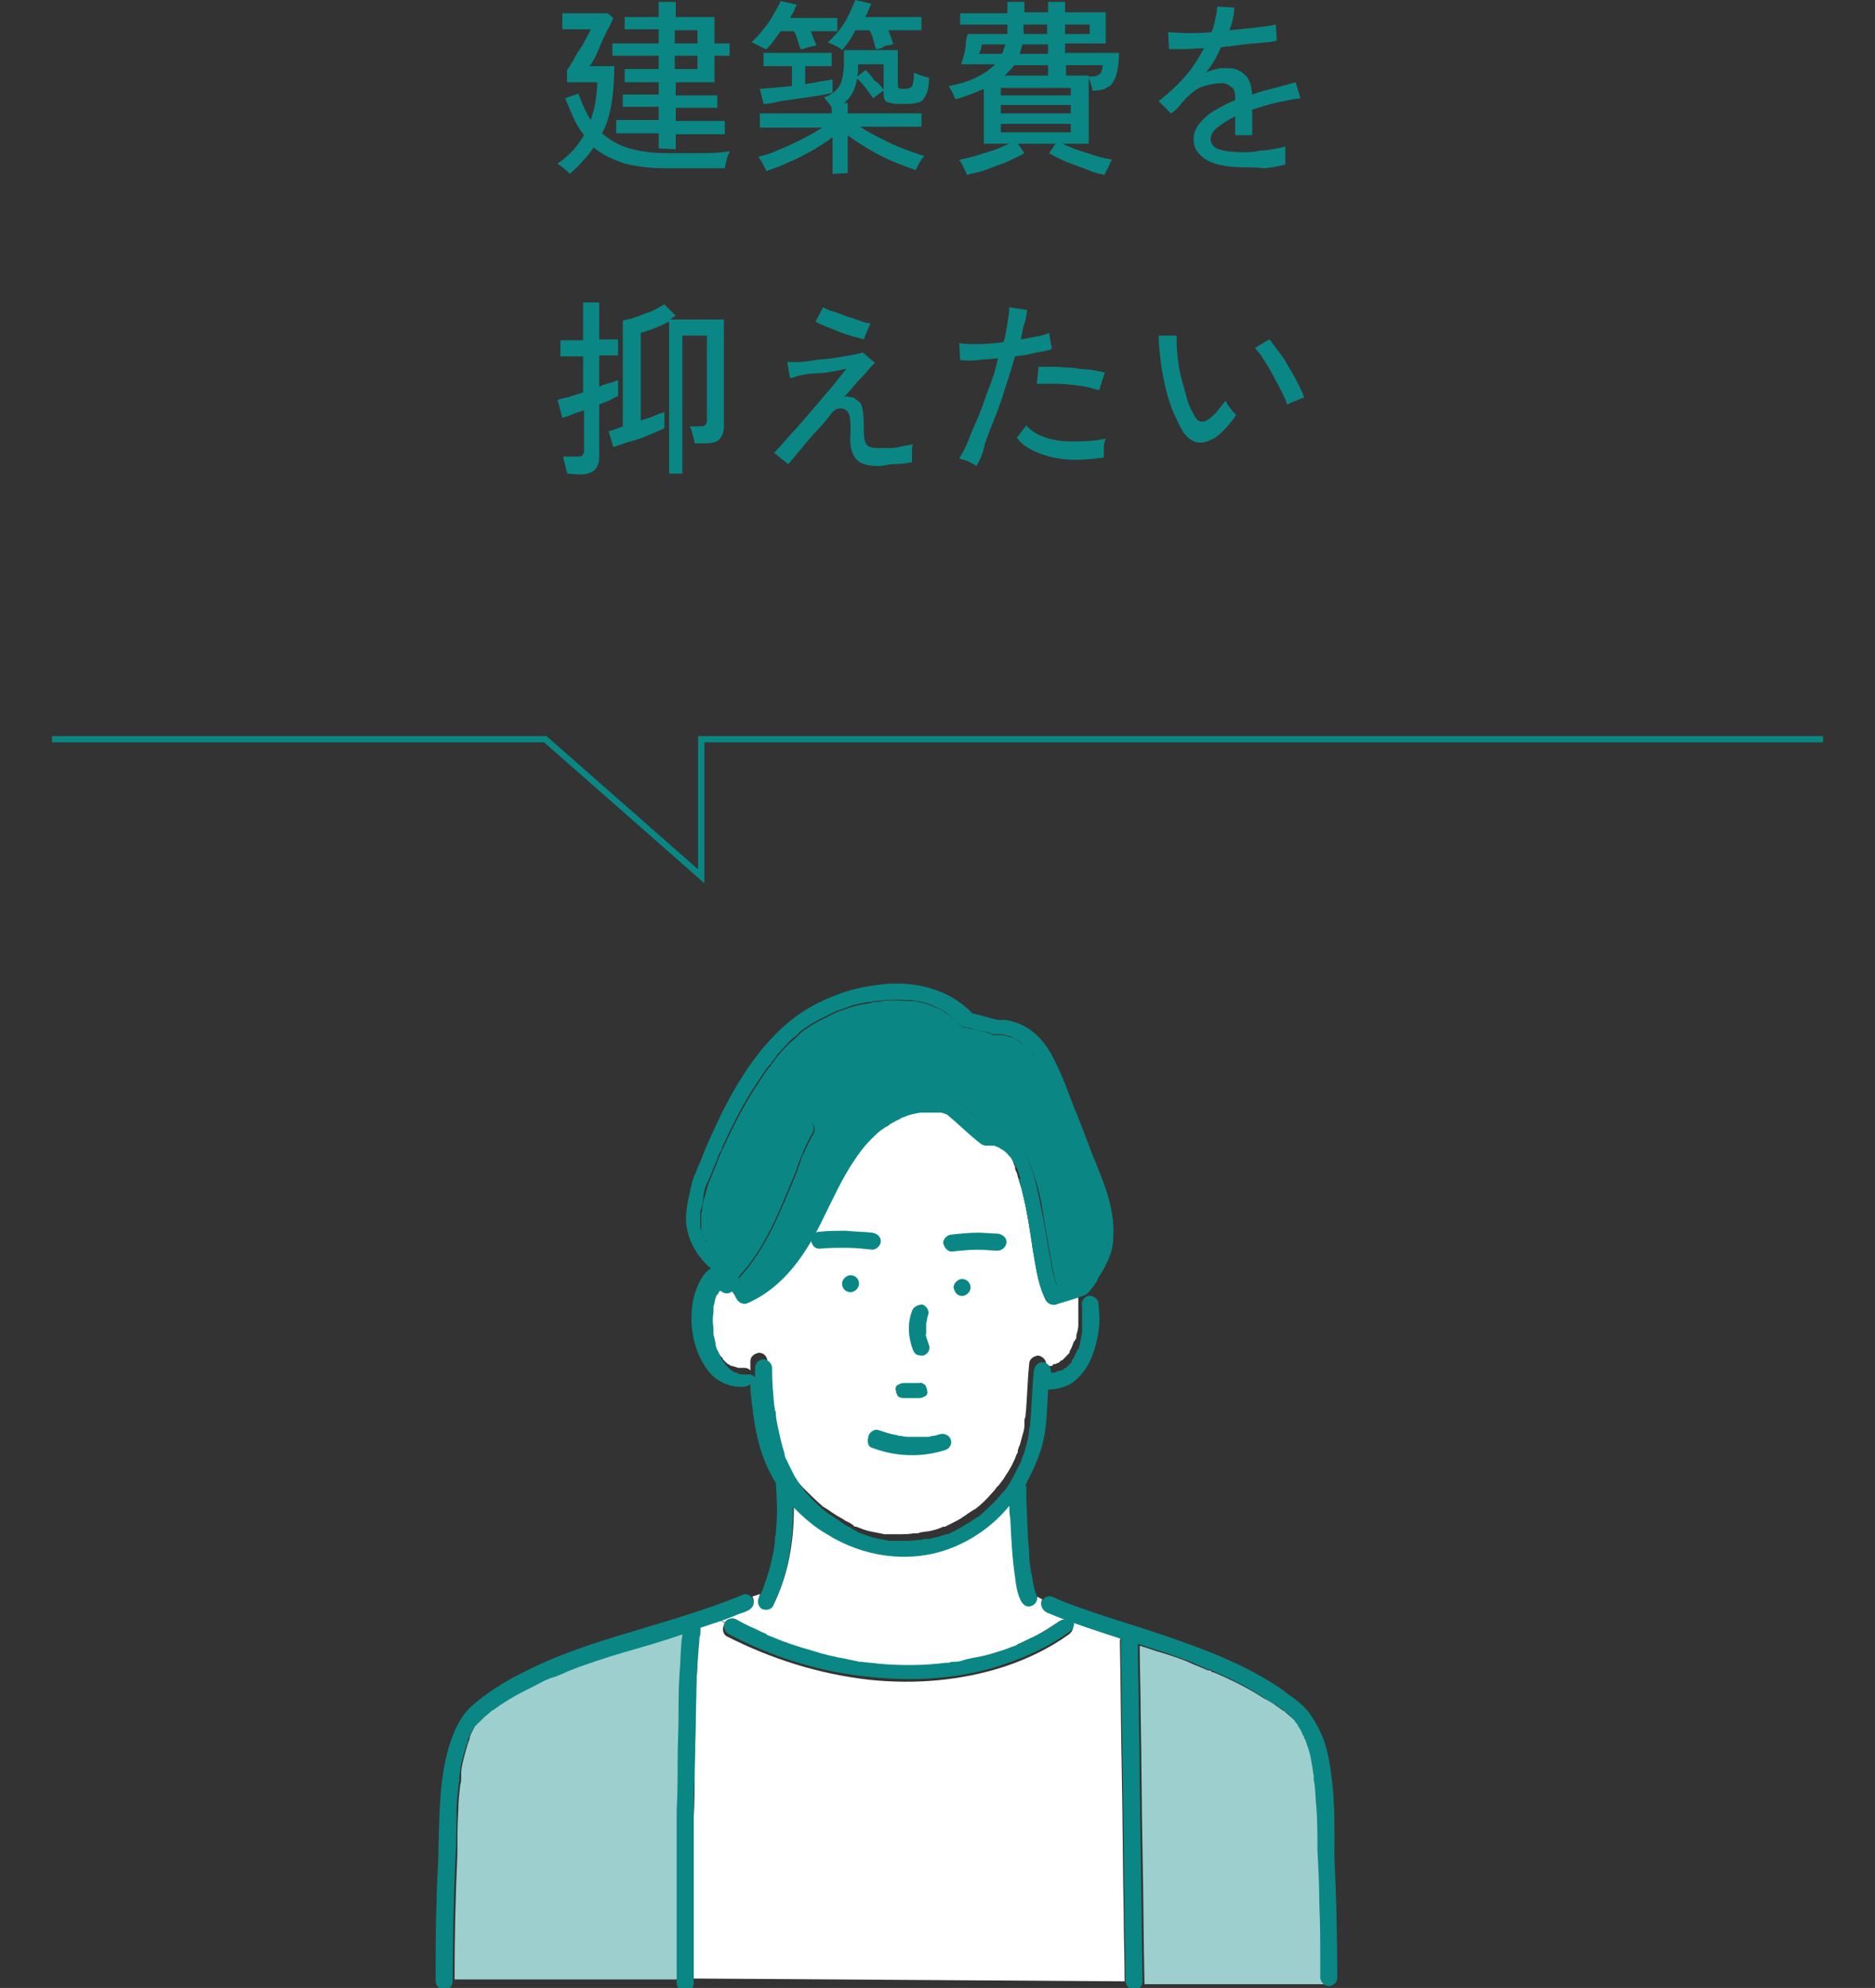
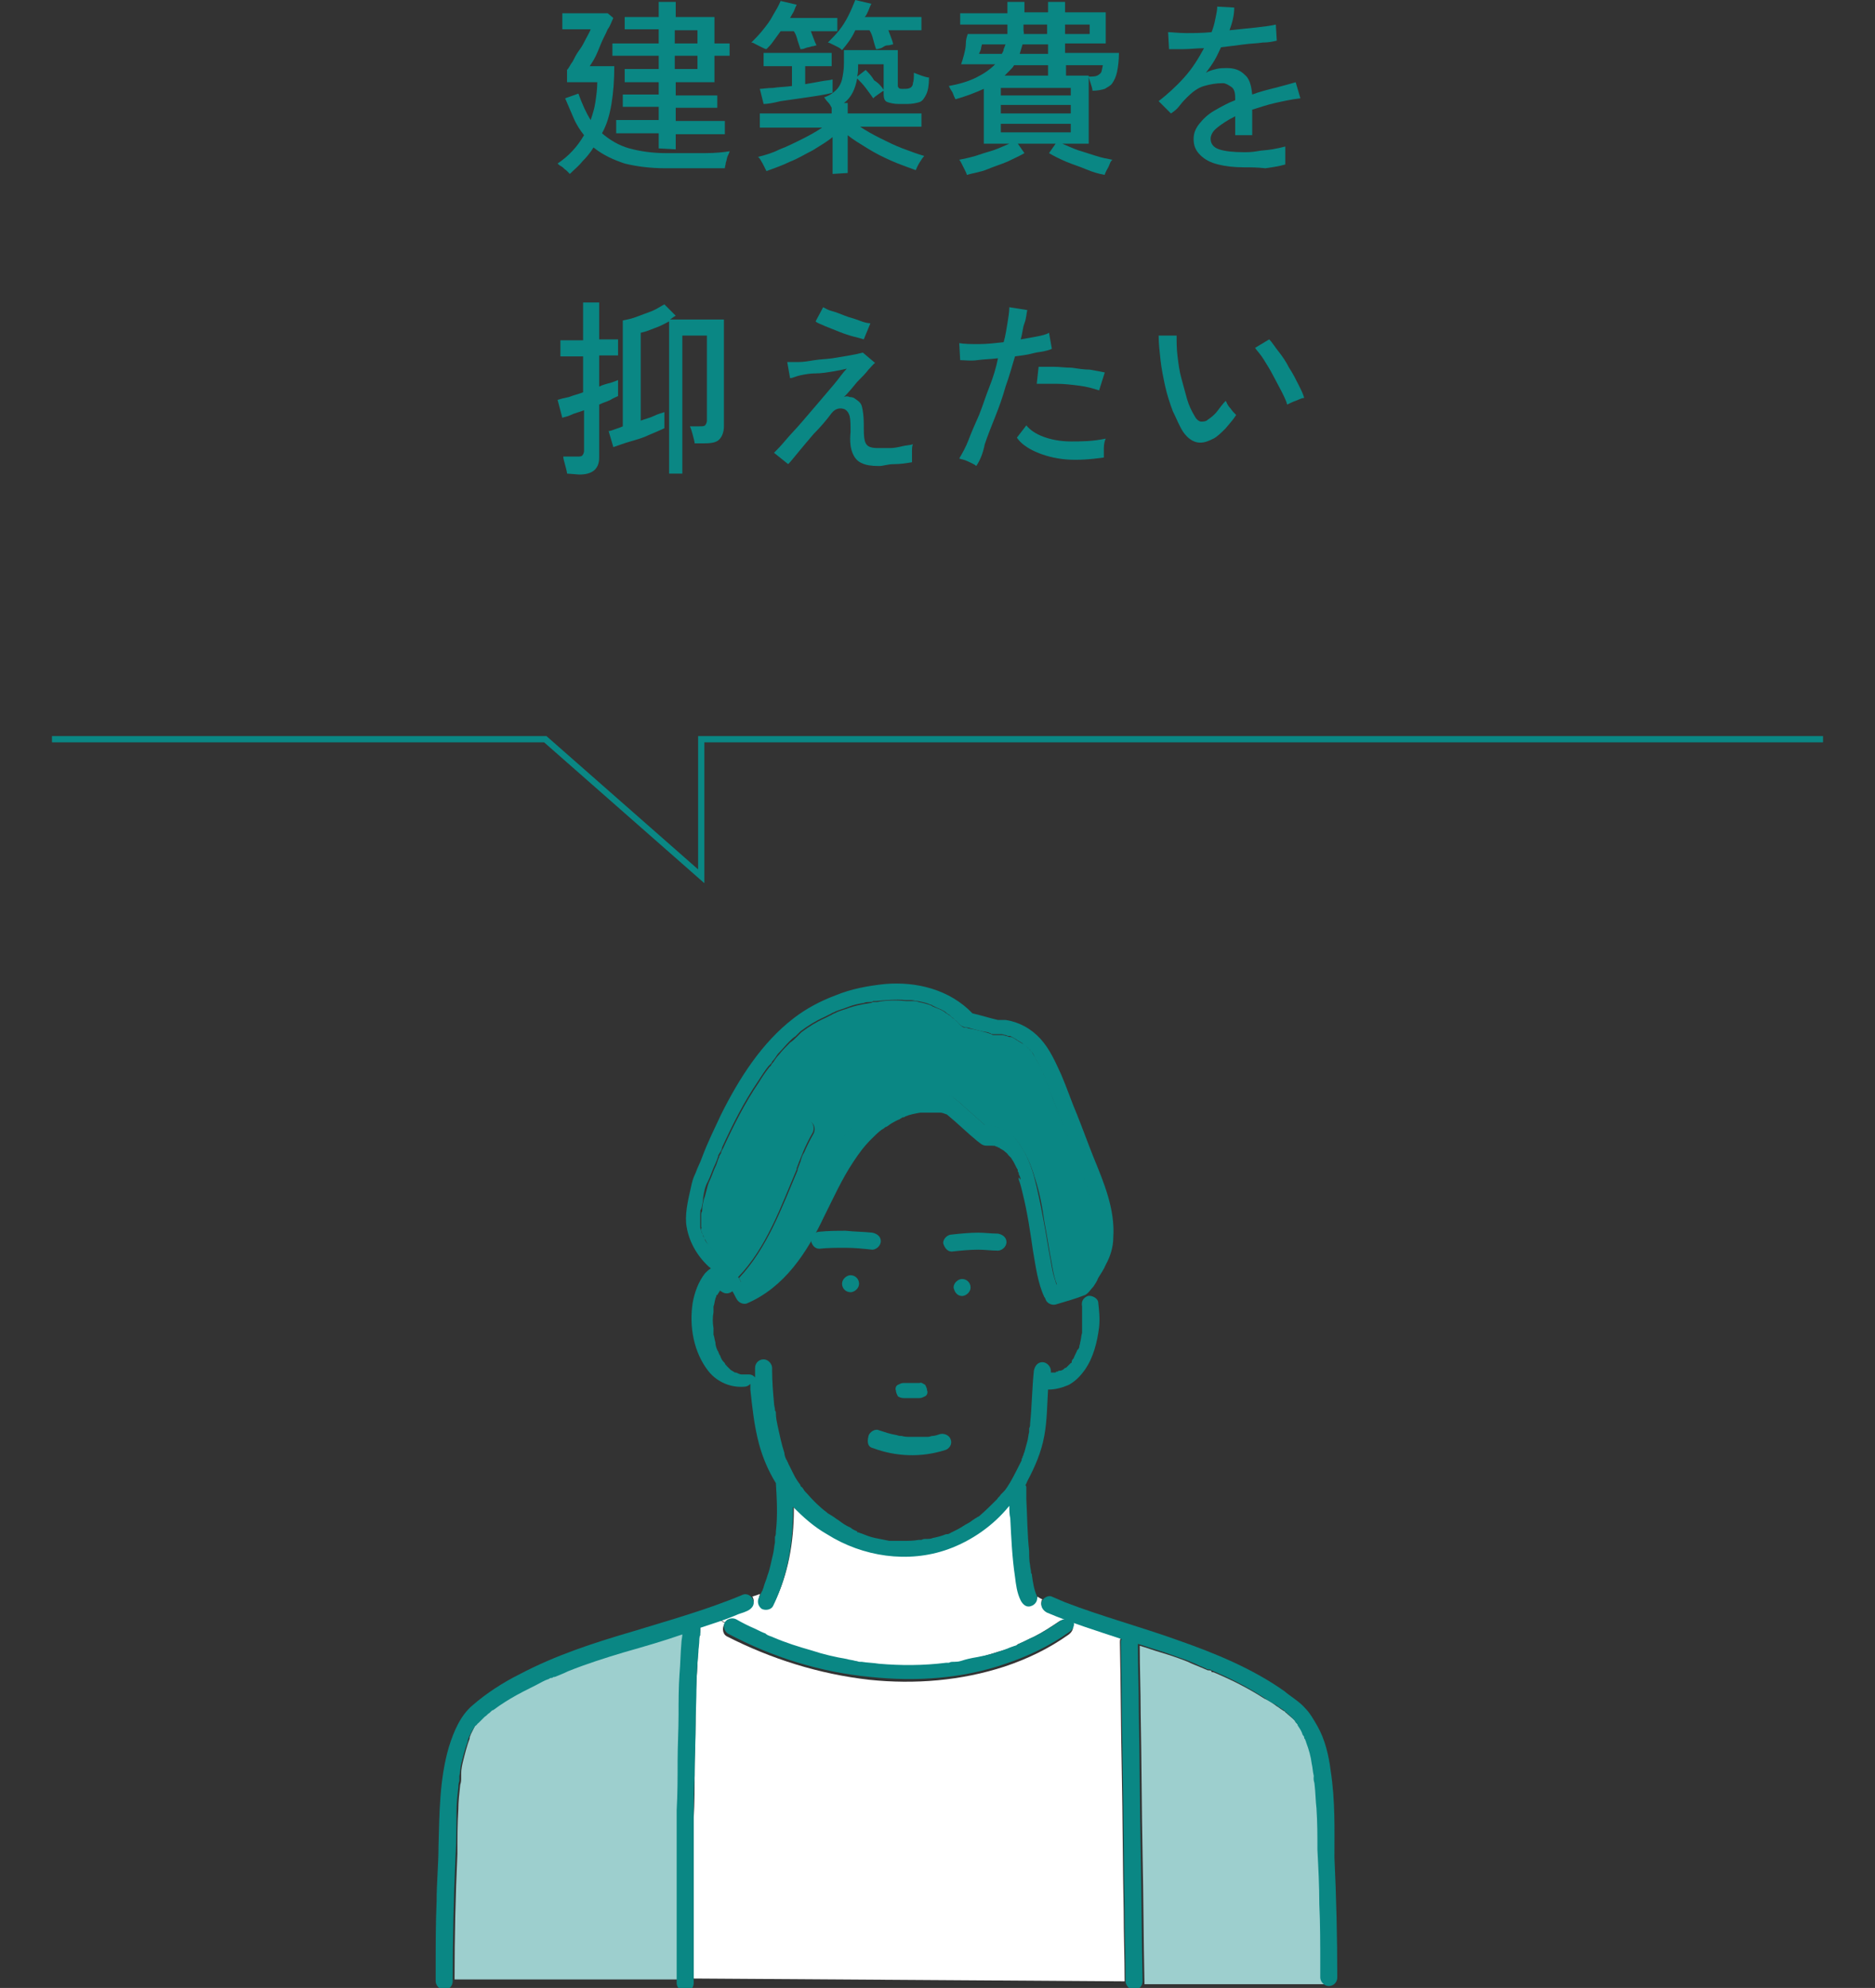
<svg xmlns="http://www.w3.org/2000/svg" version="1.1" id="_レイヤー_2" x="0px" y="0px" viewBox="0 0 198.4 210.3" style="enable-background:new 0 0 198.4 210.3;" xml:space="preserve">
  <rect x="0" y="0" width="198.4" height="210.3" fill="#333333" stroke="none" />
  <style type="text/css">
	.st0{fill:#0A8784;}
	.st1{fill:#FFFFFF;}
	.st2{fill:#9DCFCE;}
	.st3{fill:none;stroke:#0A8784;stroke-width:0.66;stroke-miterlimit:10;}
</style>
  <g id="back">
    <g>
      <path class="st0" d="M60.3,18.4c-0.1-0.1-0.2-0.2-0.4-0.4c-0.2-0.1-0.3-0.3-0.5-0.4c-0.2-0.1-0.3-0.2-0.4-0.3    c1.2-0.8,2.1-1.8,2.8-3c-0.4-0.5-0.8-1.1-1.1-1.8s-0.6-1.4-0.9-2.1l1.4-0.5c0.4,1.1,0.8,2,1.3,2.8c0.2-0.6,0.4-1.2,0.5-1.9    c0.1-0.7,0.2-1.4,0.2-2.1h-3.2V7.4c0.2-0.2,0.3-0.5,0.6-0.9c0.2-0.4,0.4-0.8,0.7-1.2s0.5-0.8,0.7-1.2s0.4-0.7,0.5-1h-3V1.4h4.8    l0.6,0.5c-0.2,0.4-0.3,0.8-0.6,1.2c-0.2,0.5-0.5,1-0.7,1.5S63.2,5.6,63,6c-0.2,0.4-0.4,0.7-0.6,1H65c0,1.5-0.1,2.8-0.3,4    s-0.5,2.2-1,3.1c0.8,0.7,1.8,1.3,2.9,1.6c1.1,0.3,2.4,0.5,3.9,0.5c1.6,0,2.9,0,4.1,0c1.1,0,2-0.1,2.6-0.2c0,0.1-0.1,0.3-0.2,0.5    c-0.1,0.2-0.1,0.5-0.2,0.7c0,0.2-0.1,0.4-0.1,0.6c-0.4,0-1,0-1.7,0c-0.7,0-1.5,0-2.3,0c-0.8,0-1.6,0-2.3,0c-1.6,0-3.1-0.2-4.3-0.5    c-1.2-0.4-2.3-0.9-3.3-1.7c-0.3,0.5-0.7,1-1.2,1.5C61.3,17.5,60.8,17.9,60.3,18.4L60.3,18.4z M69.7,15.7v-1.6h-4.5v-1.4h4.5v-1.4    h-3.8v-1.3h3.8V8.7h-3.6V7.3h3.6V5.9h-4.9V4.6h4.9V3.1h-3.6V1.8h3.6V0.2h1.8v1.6h4.1v2.8h1.6v1.3h-1.6v2.8h-4.1v1.4h4.4v1.3h-4.4    v1.4h5.2v1.4h-5.2v1.6L69.7,15.7L69.7,15.7z M71.4,4.6h2.4V3.2h-2.4V4.6z M71.4,7.3h2.4V5.9h-2.4V7.3z" />
      <path class="st0" d="M81.1,5.2C81,5.2,80.8,5.1,80.6,5s-0.4-0.2-0.6-0.3c-0.2-0.1-0.3-0.2-0.5-0.2c0.4-0.4,0.8-0.8,1.2-1.3    s0.8-1,1.1-1.6c0.3-0.5,0.6-1,0.8-1.5l1.7,0.4c-0.1,0.2-0.2,0.4-0.3,0.7c-0.1,0.2-0.3,0.5-0.4,0.7h5v1.4h-2.8    c0.1,0.3,0.2,0.5,0.3,0.8s0.2,0.5,0.3,0.7c-0.1,0-0.3,0.1-0.5,0.1c-0.2,0.1-0.5,0.1-0.7,0.2c-0.2,0.1-0.4,0.1-0.5,0.1    c-0.1-0.3-0.2-0.6-0.3-0.9c-0.1-0.4-0.2-0.7-0.4-1h-1.4c-0.3,0.4-0.5,0.7-0.8,1.1C81.6,4.7,81.3,5,81.1,5.2L81.1,5.2z M88.1,18.4    v-3.9c-0.6,0.5-1.3,0.9-2.1,1.4c-0.8,0.4-1.6,0.9-2.4,1.2c-0.8,0.4-1.7,0.7-2.5,1c-0.1-0.2-0.2-0.4-0.4-0.8    c-0.2-0.3-0.3-0.6-0.5-0.7c0.8-0.2,1.5-0.4,2.3-0.8c0.8-0.3,1.6-0.7,2.4-1.1c0.8-0.4,1.5-0.8,2.1-1.2h-6.6V12H88v-0.6    c-0.1-0.2-0.2-0.4-0.4-0.6c-0.2-0.2-0.3-0.4-0.4-0.5c0.6-0.2,1-0.5,1.3-0.8s0.5-0.7,0.6-1.1c0.1-0.5,0.2-1,0.2-1.7V5.3H95v3.7    c0,0.1,0,0.2,0.1,0.3s0.2,0.1,0.4,0.1c0.4,0,0.6,0,0.8-0.1s0.3-0.3,0.3-0.5c0.1-0.3,0.1-0.6,0.1-1.1C97,7.8,97.2,7.9,97.5,8    c0.3,0.1,0.6,0.2,0.8,0.2c0,0.8-0.1,1.4-0.3,1.8s-0.4,0.7-0.7,0.8C97,10.9,96.5,11,96,11h-0.9c-0.5,0-0.9-0.1-1.2-0.2    s-0.4-0.4-0.4-0.9V9.6c-0.2,0.1-0.3,0.2-0.6,0.4s-0.4,0.3-0.5,0.4c-0.2-0.3-0.5-0.7-0.8-1.1c-0.3-0.4-0.6-0.7-0.9-1    c-0.2,1.1-0.6,2-1.4,2.6h0.4V12h7.8v1.4H91c0.6,0.4,1.3,0.8,2.1,1.2s1.6,0.8,2.4,1.1s1.6,0.6,2.3,0.8c-0.2,0.2-0.3,0.4-0.5,0.7    c-0.2,0.3-0.3,0.6-0.4,0.8c-0.8-0.3-1.7-0.6-2.6-1s-1.7-0.8-2.5-1.3s-1.5-0.9-2.1-1.4v4L88.1,18.4L88.1,18.4z M80.8,11l-0.4-1.6    c0.3,0,0.8-0.1,1.4-0.1c0.6-0.1,1.3-0.1,2-0.2V7h-3V5.6H88V7h-2.8v1.9c0.6-0.1,1.2-0.2,1.7-0.3c0.5-0.1,0.9-0.1,1.2-0.2v1.4    c-0.3,0.1-0.8,0.2-1.4,0.3c-0.6,0.1-1.3,0.2-2,0.3s-1.4,0.2-2.1,0.3C81.8,10.9,81.2,11,80.8,11L80.8,11z M89.1,5.3    C89,5.2,88.9,5.1,88.7,5c-0.2-0.1-0.4-0.2-0.6-0.3s-0.4-0.2-0.5-0.2c0.4-0.4,0.8-0.8,1.2-1.3s0.7-1,1-1.6C90.1,1,90.3,0.5,90.5,0    l1.7,0.4c-0.1,0.2-0.2,0.4-0.3,0.7c-0.1,0.2-0.2,0.5-0.4,0.7h6v1.4H94c0.1,0.3,0.2,0.5,0.3,0.8s0.2,0.5,0.2,0.7    c-0.2,0-0.3,0.1-0.6,0.1S93.5,5,93.2,5.1s-0.4,0.1-0.5,0.1c-0.1-0.3-0.2-0.6-0.3-1s-0.2-0.7-0.4-1h-1.5    C90.1,4.1,89.6,4.7,89.1,5.3L89.1,5.3z M93.5,9.5V6.8h-2.7c0,0.5,0,0.9-0.1,1.3l0.9-0.7c0.3,0.3,0.6,0.6,0.9,1.1    C93,8.8,93.3,9.2,93.5,9.5L93.5,9.5z" />
      <path class="st0" d="M102.3,18.5c0-0.1-0.1-0.3-0.2-0.5s-0.2-0.4-0.3-0.6s-0.2-0.4-0.3-0.5c0.5-0.1,1-0.2,1.7-0.4    c0.6-0.2,1.2-0.4,1.9-0.6c0.6-0.2,1.2-0.5,1.7-0.7h-2.7V9.4c-0.9,0.4-1.9,0.8-3,1.1c-0.1-0.2-0.2-0.4-0.3-0.7    c-0.2-0.3-0.3-0.5-0.4-0.7c1.1-0.2,2.1-0.5,2.9-0.9c0.8-0.4,1.4-0.8,2-1.4h-3.6c0.1-0.3,0.2-0.6,0.3-1c0.1-0.4,0.2-0.8,0.2-1.2    s0.1-0.7,0.2-1h4.2c0-0.2,0-0.3,0-0.4s0-0.3,0-0.5V2.6h-5V1.4h5V0.2h1.8v1.1h2.5V0.2h1.8v1.1h4.3v3.3h-4.3v1h5.7    c0,0.8-0.1,1.5-0.2,2c-0.1,0.5-0.3,0.9-0.5,1.2c-0.2,0.3-0.5,0.4-0.8,0.6c-0.3,0.1-0.8,0.2-1.3,0.2c0-0.2-0.1-0.5-0.2-0.8    s-0.2-0.6-0.2-0.7c0.4,0,0.7,0,0.9-0.1c0.2-0.1,0.3-0.2,0.4-0.3c0.1-0.2,0.1-0.4,0.2-0.8h-3.9V8h2.4v7.2h-2.8    c0.5,0.2,1.1,0.5,1.7,0.7s1.3,0.4,1.9,0.6c0.6,0.2,1.2,0.3,1.7,0.4c-0.1,0.1-0.2,0.2-0.3,0.5s-0.2,0.4-0.3,0.6    c-0.1,0.2-0.2,0.4-0.2,0.5c-0.6-0.1-1.3-0.3-2-0.6s-1.4-0.5-2.1-0.8c-0.7-0.3-1.3-0.6-1.8-0.9l0.7-1h-4l0.7,1    c-0.5,0.3-1.2,0.6-1.8,0.9c-0.7,0.3-1.4,0.5-2.1,0.8S103,18.3,102.3,18.5L102.3,18.5z M103.6,5.7h2.4c0.1-0.2,0.2-0.3,0.2-0.5    c0.1-0.2,0.1-0.3,0.2-0.5h-2.5c0,0.1-0.1,0.3-0.1,0.5C103.7,5.5,103.6,5.6,103.6,5.7z M105.9,10.1h7.4V9.3h-7.4V10.1z M105.9,12    h7.4v-0.9h-7.4V12z M105.9,14h7.4v-0.9h-7.4V14z M106.3,8h4.6V6.9h-3.6c-0.1,0.2-0.3,0.4-0.5,0.6C106.6,7.7,106.4,7.9,106.3,8    L106.3,8z M107.9,5.7h3v-1h-2.7C108.1,5,108,5.4,107.9,5.7z M108.3,3.6h2.5v-1h-2.5v0.1c0,0.2,0,0.3,0,0.5S108.4,3.5,108.3,3.6    L108.3,3.6z M112.7,3.6h2.6v-1h-2.6V3.6z" />
      <path class="st0" d="M131.6,17.7c-1,0-1.9-0.1-2.7-0.3s-1.4-0.5-1.9-1s-0.7-1-0.7-1.7c0-0.6,0.2-1.1,0.6-1.6    c0.4-0.5,0.9-1,1.6-1.4c0.7-0.4,1.4-0.8,2.2-1.1v-0.2c0-0.6-0.1-1-0.4-1.2s-0.6-0.4-0.9-0.4c-0.7,0-1.3,0.1-2,0.3    s-1.3,0.7-1.8,1.2c-0.2,0.2-0.5,0.5-0.8,0.9s-0.6,0.6-0.9,0.8l-1.3-1.3c0.9-0.7,1.8-1.5,2.7-2.5s1.5-2,2.1-3.1    c-0.8,0-1.5,0.1-2.2,0.1s-1.2,0-1.5,0l-0.1-1.8c0.4,0,1.1,0.1,1.9,0.1s1.7,0,2.7-0.1c0.2-0.5,0.3-0.9,0.4-1.4    c0.1-0.5,0.2-0.9,0.2-1.3l1.8,0.1c0,0.8-0.2,1.6-0.5,2.4c1-0.1,2-0.2,2.9-0.3s1.6-0.2,2-0.3l0.1,1.7c-0.4,0.1-0.9,0.2-1.5,0.2    c-0.6,0.1-1.3,0.1-2,0.2S130,4.9,129.2,5c-0.2,0.4-0.4,0.9-0.7,1.4c-0.3,0.5-0.6,0.9-0.9,1.3c0.3-0.2,0.7-0.3,1.1-0.4    c0.4-0.1,0.8-0.1,1.1-0.1c0.8,0,1.4,0.2,1.9,0.7c0.5,0.4,0.7,1.1,0.8,2.1c0.8-0.3,1.6-0.5,2.4-0.7s1.5-0.4,2.2-0.6l0.5,1.7    c-0.9,0.1-1.8,0.3-2.7,0.5c-0.9,0.2-1.7,0.5-2.4,0.7v2.7h-1.8v-2c-0.8,0.4-1.4,0.8-1.9,1.2c-0.5,0.4-0.7,0.8-0.7,1.2    c0,0.5,0.3,0.9,0.9,1.1c0.6,0.2,1.5,0.3,2.6,0.3c0.4,0,0.9,0,1.4-0.1c0.5-0.1,1-0.1,1.6-0.2s1-0.2,1.4-0.3c0,0.1,0,0.3,0,0.5    s0,0.5,0,0.7c0,0.2,0,0.4,0,0.6v0.1c-0.7,0.2-1.4,0.3-2.1,0.4C133,17.7,132.3,17.7,131.6,17.7L131.6,17.7z" />
      <path class="st0" d="M60,50.1c0-0.2-0.1-0.5-0.2-0.9c-0.1-0.4-0.2-0.7-0.2-0.9H61c0.3,0,0.5,0,0.6-0.1c0.1-0.1,0.2-0.3,0.2-0.5    v-4.3c-0.5,0.2-1,0.3-1.4,0.5s-0.7,0.2-0.9,0.3L59,42.3c0.3-0.1,0.7-0.2,1.2-0.3c0.5-0.2,1-0.3,1.5-0.5v-3.8h-2.4v-1.7h2.4V32h1.7    v3.9h2v1.7h-2v3.3c0.4-0.2,0.8-0.3,1.2-0.4c0.3-0.1,0.6-0.2,0.8-0.3v1.7c-0.2,0.1-0.5,0.2-0.8,0.4c-0.4,0.2-0.8,0.3-1.2,0.5v5.6    c0,1.2-0.7,1.8-2.1,1.8L60,50.1L60,50.1z M70.8,50.1V34c-0.4,0.2-0.9,0.5-1.5,0.7c-0.5,0.2-1,0.4-1.5,0.5v9.3    c0.5-0.2,1-0.3,1.4-0.5c0.4-0.2,0.8-0.3,1.1-0.4v1.7c-0.4,0.2-0.9,0.4-1.6,0.7c-0.6,0.3-1.3,0.5-2,0.7c-0.7,0.2-1.2,0.4-1.8,0.6    l-0.5-1.7c0.2,0,0.4-0.1,0.7-0.2c0.3-0.1,0.6-0.2,0.8-0.3V33.9c0.5-0.1,1-0.2,1.5-0.4s1.1-0.4,1.6-0.6s0.9-0.5,1.3-0.7l1.2,1.2    c-0.2,0.1-0.3,0.2-0.6,0.4h5.7v11.3c0,0.6-0.2,1.1-0.5,1.4s-0.8,0.4-1.6,0.4h-1c0-0.2-0.1-0.5-0.2-0.9c-0.1-0.4-0.2-0.7-0.3-0.9h1    c0.3,0,0.5,0,0.6-0.1s0.2-0.3,0.2-0.5v-9h-2.6v14.6L70.8,50.1L70.8,50.1z" />
      <path class="st0" d="M93,49.3c-0.8,0-1.4-0.1-1.8-0.3c-0.5-0.2-0.8-0.6-1-1.1c-0.2-0.5-0.3-1.2-0.2-2.2c0-0.8,0-1.3-0.1-1.7    c-0.1-0.3-0.2-0.5-0.5-0.7c-0.5-0.2-1-0.1-1.4,0.4c-0.6,0.8-1.2,1.5-1.9,2.2c-0.6,0.7-1.1,1.3-1.6,1.9c-0.5,0.6-0.8,1-1.1,1.3    l-1.5-1.2c0.3-0.3,0.7-0.7,1.2-1.3c0.5-0.6,1.1-1.2,1.7-1.9s1.2-1.4,1.8-2.1c0.6-0.7,1.2-1.4,1.7-2c0.5-0.6,0.9-1.2,1.3-1.6    c-0.4,0.1-0.9,0.2-1.5,0.3c-0.6,0.1-1.2,0.2-1.8,0.2s-1.1,0.1-1.6,0.2S83.9,40,83.6,40l-0.3-1.7c0.3,0,0.7,0,1.2,0    s1.1-0.1,1.7-0.2s1.2-0.1,1.9-0.2c0.6-0.1,1.2-0.2,1.8-0.3s1-0.2,1.4-0.3l1.3,1.1c-0.2,0.1-0.4,0.4-0.7,0.7    c-0.3,0.4-0.7,0.8-1.2,1.3c-0.4,0.5-0.9,1.1-1.4,1.6c0.2-0.1,0.4-0.1,0.6,0c0.3,0,0.5,0.1,0.6,0.2c0.3,0.2,0.6,0.4,0.7,0.8    s0.2,1,0.2,1.9c0,0.8,0,1.3,0.1,1.7s0.3,0.6,0.6,0.7c0.3,0.1,0.6,0.1,1,0.1c0.3,0,0.7,0,1.1,0s0.9-0.1,1.3-0.2s0.8-0.1,1.1-0.2    c-0.1,0.2-0.1,0.5-0.1,0.9c0,0.4,0,0.7,0,1c-0.6,0.1-1.2,0.2-1.9,0.2S93.5,49.3,93,49.3L93,49.3z M91.4,35.9    c-0.3-0.1-0.7-0.2-1.1-0.3s-1-0.3-1.5-0.5c-0.5-0.2-1-0.4-1.5-0.6c-0.4-0.2-0.8-0.3-1-0.5l0.8-1.5c0.2,0.1,0.5,0.3,0.9,0.4    s0.9,0.3,1.4,0.5c0.5,0.2,1,0.3,1.5,0.5c0.5,0.2,0.9,0.3,1.2,0.3L91.4,35.9L91.4,35.9z" />
      <path class="st0" d="M103.3,49.3c-0.2-0.2-0.5-0.3-0.9-0.5c-0.4-0.2-0.7-0.2-0.9-0.3c0.3-0.5,0.7-1.2,1-2s0.7-1.7,1.1-2.6    c0.4-1,0.7-2,1.1-3s0.7-2,0.9-3c-0.8,0.1-1.5,0.1-2.2,0.2s-1.3,0-1.8,0l-0.1-1.8c0.6,0.1,1.3,0.1,2.1,0.1s1.7-0.1,2.6-0.2    c0.2-0.7,0.3-1.4,0.4-2c0.1-0.6,0.2-1.2,0.2-1.7l1.9,0.3c-0.1,0.4-0.1,0.9-0.3,1.4s-0.2,1.1-0.4,1.7c0.6-0.1,1.2-0.2,1.7-0.3    c0.5-0.1,1-0.2,1.3-0.4l0.3,1.7c-0.4,0.2-1,0.3-1.7,0.4c-0.7,0.2-1.4,0.3-2.2,0.4c-0.3,1-0.6,2.1-1,3.2c-0.3,1.1-0.7,2.2-1.1,3.2    c-0.4,1-0.8,2-1.1,2.9C104,48,103.7,48.7,103.3,49.3L103.3,49.3z M116.8,48.4c-1.4,0.2-2.8,0.3-4,0.2s-2.3-0.4-3.2-0.8    c-0.9-0.4-1.6-0.9-2-1.5l1-1.3c0.4,0.5,1,0.9,1.8,1.2s1.8,0.5,2.9,0.5c1.1,0,2.3,0,3.7-0.3c-0.1,0.2-0.2,0.6-0.2,1    S116.8,48.2,116.8,48.4L116.8,48.4z M116.3,41.3c-0.6-0.2-1.3-0.4-2.1-0.5c-0.8-0.1-1.6-0.2-2.4-0.2s-1.5,0-2.1,0l0.2-1.8    c0.5,0,1,0,1.6,0s1.2,0.1,1.9,0.1c0.7,0.1,1.3,0.2,1.9,0.2c0.6,0.1,1.1,0.2,1.6,0.3L116.3,41.3L116.3,41.3z" />
      <path class="st0" d="M128.4,46.4c-0.6,0.3-1.1,0.5-1.7,0.4c-0.5-0.1-1-0.4-1.5-1.1c-0.4-0.6-0.7-1.4-1.1-2.2    c-0.3-0.8-0.6-1.7-0.8-2.6s-0.4-1.9-0.5-2.8c-0.1-0.9-0.2-1.8-0.2-2.6l1.9,0c0,0.7,0,1.4,0.1,2.2s0.2,1.6,0.4,2.3s0.4,1.5,0.6,2.2    c0.2,0.7,0.5,1.3,0.8,1.8c0.2,0.4,0.5,0.6,0.7,0.6c0.2,0,0.5,0,0.7-0.2c0.3-0.2,0.7-0.5,1-0.9s0.6-0.8,0.9-1.1    c0.1,0.2,0.2,0.5,0.5,0.8c0.2,0.3,0.4,0.5,0.6,0.7c-0.3,0.5-0.7,0.9-1.1,1.4C129.2,45.8,128.8,46.2,128.4,46.4L128.4,46.4z     M136.2,42.8c-0.1-0.4-0.3-0.8-0.6-1.4s-0.6-1.1-0.9-1.7s-0.7-1.2-1-1.7c-0.3-0.5-0.7-0.9-0.9-1.2l1.5-0.9c0.3,0.3,0.6,0.8,1,1.3    s0.8,1.1,1.1,1.7c0.4,0.6,0.7,1.2,1,1.8c0.3,0.6,0.5,1,0.6,1.4c-0.3,0-0.6,0.2-0.9,0.3S136.4,42.7,136.2,42.8L136.2,42.8z" />
    </g>
    <g>
      <path class="st1" d="M116.1,131.2C116.1,131.2,116.1,131.2,116.1,131.2C116.1,131.2,116.1,131.2,116.1,131.2    C116.1,131.2,116.1,131.2,116.1,131.2z" />
      <path class="st1" d="M74.3,129.5C74.3,129.5,74.3,129.5,74.3,129.5C74.3,129.5,74.3,129.5,74.3,129.5    C74.3,129.5,74.3,129.5,74.3,129.5L74.3,129.5L74.3,129.5z" />
      <path class="st0" d="M109.5,124.6c0.5,1.5,0.8,3.1,1,4.6c0.3,1.5,0.5,3,0.8,4.5c0.1,0.6,0.2,1.2,0.4,1.8c0.1,0.2,0.1,0.4,0.2,0.6    c0.7-0.2,1.4-0.5,2.1-0.7c0.5-0.8,1.1-1.6,1.5-2.5c0.1-0.2,0.2-0.4,0.2-0.5c0,0,0-0.1,0-0.1c0-0.1,0.1-0.2,0.1-0.3    c0.1-0.2,0.1-0.3,0.1-0.5c0-0.1,0-0.2,0.1-0.3c0,0,0,0,0-0.1c0,0,0,0,0-0.1c0-0.4,0.1-0.8,0-1.2c0-0.3,0-0.6-0.1-0.9c0,0,0,0,0,0    s0,0,0-0.1c0-0.1,0-0.1,0-0.2c0-0.1-0.1-0.3-0.1-0.4c-0.2-1.1-0.6-2.2-1-3.3c-0.8-2.2-1.7-4.5-2.6-6.7c-0.4-1.1-0.9-2.2-1.3-3.4    c-0.1-0.3-0.2-0.5-0.3-0.8c0-0.1-0.1-0.2-0.1-0.3c0,0-0.1-0.1-0.1-0.1c0-0.1,0-0.1-0.1-0.2c-0.2-0.5-0.4-0.9-0.7-1.4    c-0.1-0.2-0.3-0.5-0.4-0.7c0,0,0-0.1-0.1-0.1c0,0-0.1-0.1-0.1-0.1c-0.1-0.1-0.1-0.2-0.2-0.2c-0.2-0.2-0.3-0.4-0.6-0.5    c-0.1,0-0.1-0.1-0.2-0.1c0,0,0,0,0,0c0,0,0,0,0,0c-0.1-0.1-0.2-0.1-0.3-0.2c-0.2-0.1-0.4-0.3-0.7-0.4c0,0-0.1,0-0.1,0    c0,0-0.1,0-0.1,0c-0.1,0-0.2-0.1-0.3-0.1c-0.1,0-0.3-0.1-0.4-0.1c0,0,0,0,0,0c-0.1,0-0.1,0-0.2,0c-0.2,0-0.5,0-0.7,0    c-0.1,0-0.2,0-0.3-0.1c-0.1,0-0.2-0.1-0.3-0.1c-0.7-0.2-1.4-0.4-2.1-0.5c-0.2-0.1-0.4-0.1-0.5-0.1c-0.3-0.1-0.5-0.4-0.7-0.6    c-0.2-0.2-0.3-0.3-0.5-0.4c-0.1-0.1-0.1-0.1-0.2-0.2c0,0,0,0,0,0c-0.1-0.1-0.2-0.1-0.3-0.2c-0.2-0.1-0.4-0.3-0.6-0.4    c-0.2-0.1-0.4-0.2-0.7-0.3c-0.1,0-0.2-0.1-0.2-0.1c0,0,0,0,0,0c-0.1,0-0.1,0-0.2-0.1c-0.5-0.2-0.9-0.3-1.4-0.4    c-0.2-0.1-0.5-0.1-0.7-0.1c-0.1,0-0.1,0-0.2,0c0,0,0,0,0,0c-0.1,0-0.2,0-0.4,0c-1-0.1-2.1-0.1-3.1,0.1c-0.1,0-0.2,0-0.2,0    c0,0-0.1,0-0.1,0c-0.1,0-0.2,0-0.3,0.1c-0.2,0-0.5,0.1-0.7,0.1c-0.5,0.1-1,0.2-1.6,0.4c-0.5,0.2-1,0.3-1.4,0.5    c-0.1,0.1-0.3,0.1-0.4,0.2l0,0c0,0,0,0,0,0c-0.1,0-0.1,0.1-0.2,0.1c-0.2,0.1-0.4,0.2-0.6,0.3c-0.9,0.4-1.7,0.9-2.5,1.5    c-0.1,0.1-0.1,0.1-0.2,0.2c0,0,0,0,0,0c0,0,0,0,0,0c-0.1,0.1-0.2,0.2-0.3,0.3c-0.2,0.2-0.4,0.4-0.7,0.6c-0.4,0.4-0.8,0.8-1.2,1.3    c-0.2,0.2-0.4,0.5-0.6,0.8c-0.1,0.1-0.2,0.2-0.2,0.3c0,0-0.1,0.1-0.1,0.1c0,0-0.1,0.1-0.1,0.1c-0.4,0.5-0.8,1.1-1.1,1.6    c-1.5,2.2-2.7,4.6-3.8,7c-0.1,0.2-0.2,0.3-0.2,0.5c-0.1,0.1-0.1,0.2-0.2,0.3c0,0,0,0.1,0,0.1c-0.1,0.2-0.2,0.5-0.3,0.8    c-0.3,0.6-0.5,1.3-0.8,1.9c-0.2,0.5-0.3,1.2-0.5,1.7c-0.1,0.4-0.2,0.8-0.2,1.2c0,0.1,0,0.2-0.1,0.3c0.1-0.3,0,0.1,0,0.1    c0,0.2,0,0.4,0,0.6c0,0.2,0,0.4,0,0.7c0,0.1,0,0.1,0,0.1c0.1,0.2,0,0.1,0,0.1c0,0.1,0,0.2,0,0.2c0,0.2,0.1,0.4,0.2,0.6    c0,0,0.1,0.2,0.1,0.2c0,0,0,0.1,0,0.1l0,0c0,0.1,0.1,0.1,0.1,0.1c0.1,0.2,0.2,0.4,0.4,0.7c0,0.1,0.1,0.1,0.1,0.1l0,0l0,0    c0.1,0.1,0.2,0.2,0.3,0.3c0.2,0.2,0.4,0.4,0.6,0.6c0.1,0.1,0.2,0.2,0.3,0.3c0,0,0,0,0,0s0,0,0,0c0.1,0.1,0.1,0.1,0.2,0.1    c0.2,0.1,0.4,0.3,0.6,0.4c0.2-0.2,0.4-0.4,0.5-0.6c0.1-0.1,0.1-0.1,0.2-0.2c0,0,0,0,0,0c0,0,0,0,0,0c0.1-0.1,0.2-0.2,0.3-0.4    c0.7-0.9,1.3-1.9,1.8-3c0.3-0.5,0.5-1,0.8-1.6c0.1-0.3,0.3-0.6,0.4-0.9c0.1-0.2,0.1-0.3,0.2-0.4c0,0,0,0,0-0.1    c0-0.1,0.1-0.2,0.1-0.2c1-2.4,1.9-4.9,3.2-7.2c0.2-0.4,0.8-0.5,1.2-0.3c0.4,0.2,0.5,0.8,0.3,1.2c-0.4,0.7-0.7,1.3-1,2    c-0.2,0.3-0.3,0.6-0.4,1c-0.1,0.2-0.1,0.3-0.2,0.5c0,0.1-0.1,0.2-0.1,0.3c0,0,0,0.1,0,0.1c-1.7,4-3.2,8.2-6.2,11.4    c0.1,0.2,0.2,0.4,0.3,0.5c0.1,0,0.1-0.1,0.2-0.1c0.3-0.2,0.6-0.4,0.9-0.5c0.1-0.1,0.2-0.1,0.2-0.2c0,0,0.1-0.1,0.1-0.1    c0.1-0.1,0.2-0.2,0.4-0.3c0.5-0.4,1-0.9,1.5-1.5c0.1-0.1,0.2-0.3,0.3-0.4c0.1-0.1,0.1-0.1,0.2-0.2c0,0,0-0.1,0.1-0.1c0,0,0,0,0,0    c0.2-0.3,0.4-0.6,0.6-0.9c0.4-0.6,0.8-1.2,1.1-1.8c1.5-2.6,2.6-5.5,4.3-8c0.8-1.3,1.8-2.5,3-3.4c1.2-1,2.4-1.7,3.9-2.2    c1.4-0.5,2.8-0.6,4.3-0.3c0.5,0.1,1,0.2,1.4,0.5c0.2,0.2,0.4,0.3,0.6,0.5c0.9,0.8,1.8,1.6,2.7,2.4c1.3-0.1,2.6,0.6,3.4,1.7    C108.5,121.9,109.1,123.2,109.5,124.6L109.5,124.6z" />
      <path class="st1" d="M82.4,132.3C82.4,132.3,82.4,132.4,82.4,132.3L82.4,132.3z" />
      <path class="st1" d="M74.7,130.7C74.7,130.7,74.7,130.7,74.7,130.7C74.6,130.6,74.6,130.6,74.7,130.7z" />
      <path class="st1" d="M74.7,130.7L74.7,130.7L74.7,130.7L74.7,130.7z" />
      <path class="st1" d="M116.1,131.1L116.1,131.1C116.1,131.1,116.1,131.1,116.1,131.1C116.1,131.1,116.1,131.1,116.1,131.1    L116.1,131.1z" />
      <path class="st1" d="M112.6,144.4C112.6,144.4,112.6,144.4,112.6,144.4C112.6,144.4,112.6,144.4,112.6,144.4    C112.6,144.4,112.6,144.4,112.6,144.4L112.6,144.4z" />
      <path class="st1" d="M78.3,145C78.3,145,78.3,145,78.3,145C78.3,145,78.3,145,78.3,145C78.3,145,78.3,145,78.3,145L78.3,145z" />
      <path class="st1" d="M112.7,144.4L112.7,144.4L112.7,144.4C112.7,144.4,112.7,144.4,112.7,144.4L112.7,144.4z" />
      <path class="st1" d="M78.2,144.9C78.2,144.9,78.2,144.9,78.2,144.9C78.2,144.9,78.2,144.9,78.2,144.9    C78.2,144.9,78.2,145,78.2,144.9L78.2,144.9L78.2,144.9z" />
      <path class="st1" d="M107.3,123.5C107.3,123.5,107.3,123.5,107.3,123.5C107.3,123.5,107.3,123.5,107.3,123.5    C107.3,123.5,107.3,123.5,107.3,123.5z" />
      <path class="st1" d="M100.5,161.8C100.5,161.8,100.6,161.8,100.5,161.8L100.5,161.8z" />
      <path class="st1" d="M97.4,162.6C97.5,162.6,97.4,162.6,97.4,162.6L97.4,162.6z" />
      <path class="st1" d="M107.4,123.6C107.4,123.6,107.4,123.5,107.4,123.6C107.3,123.5,107.3,123.5,107.4,123.6z" />
      <path class="st1" d="M112.1,136.4C112.1,136.4,112.1,136.5,112.1,136.4L112.1,136.4z" />
      <path class="st1" d="M77.6,144.8C77.6,144.8,77.6,144.8,77.6,144.8C77.6,144.8,77.6,144.8,77.6,144.8z" />
      <path class="st1" d="M77.5,144.8L77.5,144.8C77.5,144.8,77.5,144.8,77.5,144.8C77.5,144.7,77.5,144.8,77.5,144.8L77.5,144.8z" />
      <path class="st1" d="M74.3,129.6C74.3,129.6,74.3,129.6,74.3,129.6C74.3,129.6,74.3,129.6,74.3,129.6z" />
-       <path class="st1" d="M111.7,138c-0.3,0.1-0.8-0.1-1-0.4c-0.1-0.1-0.1-0.2-0.2-0.4c-0.7-1.6-0.9-3.3-1.2-4.9    c-0.3-2-0.6-4.1-1.1-6.1c-0.1-0.5-0.3-1-0.4-1.4c-0.1-0.2-0.1-0.4-0.2-0.7c-0.1-0.2-0.2-0.4-0.2-0.6c0,0.1,0,0.1,0-0.1    c0,0,0,0,0,0c0-0.1-0.1-0.1-0.1-0.2c0-0.1-0.1-0.2-0.1-0.3c-0.1-0.2-0.2-0.4-0.3-0.6c-0.1-0.2-0.2-0.3-0.3-0.5    c0,0-0.1-0.1-0.1-0.1c-0.1-0.1-0.1-0.1-0.2-0.2c-0.1-0.1-0.2-0.3-0.4-0.4c0,0-0.1-0.1-0.1-0.1c-0.1,0-0.1-0.1-0.2-0.1    c-0.1-0.1-0.2-0.1-0.2-0.1c0,0-0.1,0-0.1-0.1c0,0,0,0,0,0c0,0,0,0,0,0c0,0-0.1,0-0.1,0c-0.1,0-0.2-0.1-0.2-0.1    c-0.1,0-0.2,0-0.3-0.1c0.3,0.1,0,0-0.1,0c-0.2,0-0.4,0-0.6,0c-0.4,0-0.7-0.3-1-0.5c-1.1-0.9-2.1-1.9-3.2-2.8    c-0.2-0.1-0.4-0.1-0.7-0.2c-0.1,0-0.1,0-0.2,0h0c-0.1,0-0.3,0-0.4,0c-0.3,0-0.5,0-0.8,0c-0.1,0-0.3,0-0.4,0c0,0-0.1,0-0.1,0    c-0.1,0-0.1,0-0.2,0c-0.5,0.1-1,0.2-1.6,0.4c-0.1,0-0.2,0.1-0.2,0.1c0,0,0,0-0.1,0c-0.1,0.1-0.2,0.1-0.3,0.2    c-0.3,0.1-0.5,0.3-0.8,0.4c-0.2,0.1-0.4,0.3-0.6,0.4c-0.1,0.1-0.2,0.1-0.3,0.2c-0.1,0-0.1,0.1-0.2,0.1c0,0,0,0,0,0    c-0.4,0.3-0.8,0.6-1.1,1c-0.8,0.8-1.3,1.5-1.9,2.4c-1.2,1.8-2.2,3.9-3.1,5.8c-1.9,3.7-4.2,7.5-8.2,9.2c-0.3,0.1-0.8-0.1-1-0.4    c-0.2-0.3-0.3-0.6-0.5-0.9c-0.4,0.3-0.8,0.3-1.2,0c-0.1,0-0.1-0.1-0.1-0.1c-0.1,0.1-0.2,0.3-0.3,0.5c0,0,0,0,0,0    c0,0.1,0,0.1-0.1,0.1c0,0.1-0.1,0.2-0.1,0.3c-0.1,0.2-0.1,0.5-0.2,0.8c0,0.1,0,0.1,0,0.2c0,0,0,0,0,0.1c0,0,0,0.1,0,0.1    c0,0.1,0,0.1,0,0.2c-0.1,0.6-0.1,1.1,0,1.7c0,0.1,0,0.3,0,0.4c0,0,0,0.1,0,0.1c0,0.1,0,0.1,0,0.2c0.1,0.3,0.1,0.6,0.2,0.8    c0.1,0.3,0.2,0.5,0.2,0.8c0,0.1,0.1,0.1,0.1,0.2c0,0,0,0,0,0c0.1,0.1,0.1,0.2,0.2,0.4c0.1,0.2,0.3,0.5,0.4,0.7    c0,0,0.1,0.1,0.1,0.1c0,0,0,0,0,0c0.1,0.1,0.2,0.2,0.2,0.3c0.1,0.1,0.2,0.2,0.3,0.3c0,0,0.1,0.1,0.1,0.1c0,0,0,0,0,0    c-0.1-0.1-0.1-0.1,0,0c0,0,0,0,0,0c0.1,0.1,0.2,0.1,0.3,0.2c0.1,0,0.1,0.1,0.2,0.1c0,0,0,0,0,0c0.1,0,0.1,0,0.1,0    c0.2,0.1,0.4,0.1,0.6,0.2c0,0,0,0,0.1,0c0.1,0,0.1,0,0.2,0c0.1,0,0.3,0,0.4,0c0.2,0,0.5,0.1,0.6,0.3c0-0.3,0-0.6,0-1    c0-0.5,0.4-0.8,0.9-0.9c0.5,0,0.9,0.4,0.9,0.9c0,0.1,0,0.1,0,0.2c0,1.2,0.1,2.3,0.2,3.5c0,0.2,0.1,0.4,0.1,0.7    c0,0.1,0.1,0.4,0,0.1c0,0.1,0,0.2,0.1,0.3c0.1,0.5,0.2,0.9,0.2,1.4c0.2,0.9,0.4,1.9,0.7,2.8c0.1,0.2,0.2,0.5,0.2,0.7    c0,0.1,0.1,0.2,0.1,0.2c0,0,0.1,0.2,0.1,0.2c0.2,0.4,0.4,0.8,0.6,1.2s0.5,0.8,0.7,1.1c0.1,0.1,0.1,0.1,0.1,0.2l0,0    c0.1,0.1,0.1,0.2,0.2,0.2c0.1,0.2,0.3,0.4,0.4,0.5c0.7,0.7,1.4,1.4,2.1,2c0,0,0.1,0.1,0.1,0.1c0.1,0,0.1,0.1,0.2,0.1    c0.1,0.1,0.2,0.1,0.3,0.2c0.2,0.1,0.4,0.3,0.6,0.4c0.4,0.3,0.9,0.5,1.3,0.8c0.2,0.1,0.5,0.2,0.7,0.4c0.1,0,0.1,0,0.1,0.1    c0,0,0,0,0,0s0,0,0,0c0.1,0.1,0.2,0.1,0.3,0.1c0.5,0.2,1,0.4,1.5,0.5c0.5,0.1,1,0.2,1.5,0.3c0,0,0.1,0,0.1,0c0.1,0,0.1,0,0.2,0    c0.1,0,0.2,0,0.4,0c0.3,0,0.5,0,0.8,0c0.5,0,1.1,0,1.6-0.1c0.1,0,0.2,0,0.3,0l0,0c0.1,0,0.2,0,0.4-0.1c0.2,0,0.5-0.1,0.8-0.1    c0.5-0.1,0.9-0.2,1.4-0.4c0.1-0.1,0.3-0.1,0.4-0.1c0.1,0,0.1-0.1,0.2-0.1l0,0c0.2-0.1,0.4-0.2,0.6-0.3c0.4-0.2,0.8-0.4,1.2-0.7    c0.2-0.1,0.4-0.3,0.6-0.4c0.1-0.1,0.2-0.1,0.3-0.2c0,0,0.1-0.1,0.2-0.1c0.7-0.5,1.3-1.1,1.9-1.8c0.2-0.2,0.3-0.3,0.4-0.5    c0.1-0.1,0.1-0.1,0.2-0.2c0,0,0.1-0.1,0.1-0.1c0,0,0,0,0,0c0.2-0.3,0.5-0.6,0.7-1c0.5-0.7,0.9-1.5,1.2-2.3    c0.1-0.1,0.1-0.2,0.1-0.3l0,0l0,0c0,0,0-0.1,0-0.1c0.1-0.2,0.1-0.4,0.2-0.5c0.1-0.4,0.2-0.7,0.3-1.1c0.1-0.3,0.2-0.7,0.2-1    c0-0.1,0-0.2,0-0.3c0,0,0-0.1,0-0.1c0-0.2,0-0.3,0.1-0.5c0.2-1.9,0.2-3.7,0.4-5.6c0-0.5,0.4-0.8,0.9-0.9c0.4,0,0.9,0.4,0.9,0.9    c0,0.1,0,0.1,0,0.2c0.1,0,0.2,0,0.4,0l0,0c0,0,0.1,0,0.1,0c0.1,0,0.2,0,0.2-0.1s0.2-0.1,0.2-0.1c0,0,0.1,0,0.1,0    c0.1-0.1,0.3-0.1,0.4-0.2c0,0,0.1-0.1,0.1-0.1c0,0,0,0,0.1-0.1c0,0,0,0,0.1,0c0.1-0.1,0.2-0.2,0.3-0.3c0.1-0.1,0.1-0.1,0.2-0.2    c0,0,0-0.1,0.1-0.1c0.1-0.1,0.2-0.2,0.2-0.4c0.2-0.3,0.3-0.6,0.4-0.9l0,0c0,0,0-0.1,0.1-0.1c0-0.1,0.1-0.2,0.1-0.2    c0.1-0.1,0.1-0.3,0.1-0.5c0.1-0.3,0.2-0.7,0.2-1c0-0.1,0-0.1,0-0.2c0,0,0-0.1,0,0c0,0.1,0,0,0-0.1c0,0,0-0.1,0-0.1    c0-0.2,0-0.3,0-0.5c0-0.4,0-0.7,0-1.1c0-0.2,0-0.3,0-0.5c0,0,0-0.1,0-0.1c0-0.1,0-0.1,0-0.2c-0.1-0.4,0.1-0.8,0.5-1c0,0,0,0,0,0    c0,0-0.1,0.1-0.1,0.1C113.8,137.3,112.7,137.6,111.7,138L111.7,138z" />
      <path class="st1" d="M110.8,170.5c-0.4-0.2-0.7-0.6-0.6-1.1c0-0.1,0-0.1,0.1-0.2c-0.2-0.1-0.4-0.2-0.5-0.3    c-0.1,0.3-0.3,0.6-0.6,0.7c-0.5,0.1-0.9-0.2-1.1-0.6c-0.3-0.8-0.4-1.6-0.6-2.5c-0.3-2.1-0.4-4.2-0.5-6.2c0-0.4,0-0.9-0.1-1.3    c-1.7,2.1-3.9,3.7-6.5,4.6c-4.3,1.5-9,0.8-12.8-1.6c-1.3-0.8-2.5-1.8-3.6-2.9c0,0.2,0,0.4,0,0.6c0,3.4-0.6,6.9-2.1,9.9    c-0.2,0.4-0.8,0.5-1.2,0.3c-0.4-0.2-0.5-0.8-0.3-1.2c0,0,0-0.1,0.1-0.1c-0.3,0.1-0.6,0.2-0.9,0.3c0.1,0.1,0.1,0.2,0.1,0.2    c0.2,0.5-0.2,0.9-0.6,1.1c-0.4,0.2-0.9,0.4-1.3,0.5c-0.3,0.1-0.7,0.3-1.1,0.4c0.1,0.1,0.1,0.2,0.2,0.3c0.2-0.1,0.6-0.1,0.8,0    c0.7,0.4,1.3,0.7,2,1c0.3,0.2,0.7,0.3,1.1,0.5c0,0,0.1,0.1,0.1,0.1c0.1,0,0.1,0.1,0.2,0.1c0.2,0.1,0.3,0.1,0.5,0.2    c1.3,0.5,2.7,1,4.1,1.4c1.2,0.3,2.5,0.6,3.7,0.9c0.3,0.1,0.6,0.1,0.9,0.2c0.2,0,0.3,0.1,0.5,0.1c0.1,0,0.2,0,0.2,0c0,0,0,0,0,0    s0,0,0,0c0.6,0.1,1.2,0.1,1.8,0.2c2.4,0.2,4.8,0.2,7.1-0.1c0.1,0,0.2,0,0.3,0c0,0,0,0,0,0c0,0,0,0,0,0c0.1,0,0.2,0,0.4-0.1    c0.3,0,0.6-0.1,0.9-0.1c0.6-0.1,1.1-0.2,1.7-0.4c1.1-0.2,2.1-0.6,3.2-0.9c0.3-0.1,0.6-0.2,0.8-0.3c0.1,0,0.2-0.1,0.3-0.1    c0,0,0.1,0,0.1-0.1c0.1,0,0.1-0.1,0.2-0.1c0.5-0.2,1-0.5,1.5-0.7c1-0.5,1.9-1.1,2.8-1.7c0.3-0.2,0.8-0.1,1.1,0.2    c0,0,0.1-0.1,0.1-0.1C112.5,171.2,111.6,170.8,110.8,170.5L110.8,170.5z" />
      <path class="st1" d="M119,209.6c0,0,0-0.1,0-0.1c0-2.4-0.1-4.9-0.1-7.3c-0.1-4.9-0.1-9.9-0.2-14.8c-0.1-4.6-0.1-9.1-0.2-13.7    c0-0.1,0-0.3,0.1-0.4c-1.7-0.6-3.5-1.1-5.2-1.8c0,0-0.1,0.1-0.1,0.1c0,0,0.1,0.1,0.1,0.1c0.3,0.4,0.1,0.9-0.3,1.2    c-2.1,1.5-4.4,2.6-6.8,3.4c-4.6,1.5-9.5,1.9-14.3,1.4c-5.3-0.6-10.4-2.2-15.1-4.6c-0.4-0.2-0.5-0.8-0.3-1.2c0-0.1,0.1-0.1,0.1-0.2    c-0.2-0.1-0.3-0.2-0.5-0.3c-0.7,0.2-1.4,0.5-2.1,0.7c0,0.1,0,0.1,0,0.1c0,0,0,0,0,0.1c0,0.1,0,0.1,0,0.1c0,0.2,0,0.4-0.1,0.5    c0,0.4-0.1,0.9-0.1,1.3c-0.1,1.2-0.1,2.4-0.2,3.5c-0.1,1.5-0.1,3-0.1,4.5c0,1.7-0.1,3.4-0.1,5c0,1.8,0,3.5-0.1,5.2    c0,1.7,0,3.4,0,5.1c0,1.5,0,3.1,0,4.6c0,1.2,0,2.5,0,3.7c0,0.8,0,1.7,0,2.5c0,0.3,0,0.6,0,0.9c0,0,0,0.1,0,0.1L119,209.6    L119,209.6z" />
      <path class="st1" d="M77,171.5c-0.1-0.1-0.1-0.2-0.2-0.3c-0.2,0.1-0.3,0.1-0.5,0.2c0.2,0.1,0.3,0.2,0.5,0.3    C76.8,171.6,76.9,171.6,77,171.5z" />
      <path class="st2" d="M71.8,209.4c0-0.4,0-0.9,0-1.3c0-0.9,0-1.9,0-2.9c0-1.3,0-2.6,0-4c0-1.6,0-3.2,0-4.8c0-1.7,0-3.5,0-5.2    c0-1.7,0-3.5,0.1-5.2c0-1.6,0.1-3.3,0.1-4.9c0-1.4,0.1-2.9,0.1-4.3c0-1.1,0.1-2.2,0.2-3.3c0-0.3,0-0.6,0.1-0.9    c-2.1,0.6-4.2,1.2-6.2,1.9c-2,0.6-4,1.3-5.9,2c-0.5,0.2-1,0.4-1.4,0.6c0,0-0.1,0-0.1,0c-0.1,0-0.1,0.1-0.2,0.1    c-0.1,0.1-0.2,0.1-0.3,0.1c-0.2,0.1-0.4,0.2-0.7,0.3c-0.9,0.4-1.8,0.9-2.7,1.4c-0.8,0.5-1.7,1-2.5,1.6c-0.1,0.1-0.2,0.2-0.3,0.2    c0,0,0,0,0,0c0,0-0.1,0.1-0.1,0.1c-0.2,0.1-0.3,0.3-0.5,0.4c-0.2,0.1-0.3,0.3-0.4,0.4c-0.1,0.1-0.2,0.2-0.3,0.3c0,0,0,0-0.1,0.1    c0,0-0.1,0.1-0.1,0.1c0,0.1-0.1,0.1-0.2,0.2c-0.1,0.1-0.2,0.3-0.3,0.5c-0.1,0.2-0.2,0.4-0.3,0.6c0,0.1-0.1,0.2-0.1,0.3    c0,0,0,0,0,0c0,0,0,0.1,0,0.1c-0.3,0.8-0.5,1.6-0.7,2.4c-0.1,0.4-0.2,0.9-0.2,1.3c0,0.1,0,0.2,0,0.4c0-0.2,0,0.1,0,0.1    c0,0.2,0,0.4-0.1,0.7c-0.1,0.9-0.2,1.8-0.2,2.6c-0.1,1.6-0.1,3.1-0.1,4.7c-0.2,4.4-0.3,8.8-0.3,13.2c0,0,0,0.1,0,0.1h23.9    C71.8,209.6,71.8,209.5,71.8,209.4C71.8,209.5,71.8,209.4,71.8,209.4L71.8,209.4z" />
      <path class="st2" d="M139.9,208c0-2.1,0-4.3-0.1-6.4c-0.1-1.9-0.2-3.8-0.2-5.7c-0.1-1.5-0.1-2.9-0.1-4.4c0-0.8-0.1-1.7-0.2-2.5    c0-0.2,0-0.4-0.1-0.6c0-0.1,0-0.2,0-0.3c0,0.2,0-0.1,0-0.1c-0.1-0.4-0.1-0.8-0.2-1.2c-0.2-0.8-0.4-1.6-0.6-2.3    c0-0.1-0.1-0.2-0.1-0.3c0-0.1,0-0.1-0.1-0.2s0-0.1,0,0c0-0.1-0.1-0.1-0.1-0.2c0-0.1-0.1-0.2-0.1-0.2c-0.2-0.3-0.3-0.6-0.5-0.9    c-0.1-0.1-0.1-0.1-0.1-0.2c0,0-0.1-0.1-0.1-0.1c-0.1-0.1-0.2-0.2-0.3-0.4c-0.3-0.3-0.6-0.5-0.9-0.8c-0.1,0-0.1-0.1-0.1-0.1    c0,0,0,0,0,0c0,0,0,0,0,0c-0.1-0.1-0.2-0.1-0.3-0.2c-0.2-0.1-0.4-0.3-0.6-0.4c-0.4-0.3-0.8-0.6-1.3-0.8c-1.7-1.1-3.5-2-5.4-2.8    c0,0-0.1,0-0.1,0c-0.1,0-0.1,0-0.1-0.1c-0.1-0.1-0.2-0.1-0.4-0.1c-0.2-0.1-0.5-0.2-0.7-0.3c-0.5-0.2-1-0.4-1.4-0.6    c-1-0.4-1.9-0.7-2.9-1c-0.7-0.2-1.5-0.5-2.2-0.7c0,2.4,0.1,4.8,0.1,7.2c0.1,4.9,0.1,9.9,0.2,14.8c0.1,4.6,0.1,9.1,0.2,13.7    c0,0,0,0.1,0,0.1h19.2c0,0,0-0.1,0-0.1C139.9,209,139.9,208.5,139.9,208L139.9,208z" />
      <path class="st1" d="M109.1,166.1C109.1,166.1,109.1,166.1,109.1,166.1C109.1,166.2,109.1,166.2,109.1,166.1z" />
      <polygon class="st1" points="50.6,182.3 50.6,182.3 50.6,182.3   " />
      <path class="st1" d="M50.6,182.3L50.6,182.3C50.6,182.3,50.7,182.2,50.6,182.3C50.7,182.2,50.6,182.2,50.6,182.3L50.6,182.3z" />
      <path class="st0" d="M112.7,144.4C112.6,144.4,112.6,144.4,112.7,144.4C112.6,144.4,112.6,144.4,112.7,144.4L112.7,144.4z" />
      <path class="st0" d="M77.6,144.8C77.6,144.8,77.6,144.8,77.6,144.8L77.6,144.8C77.6,144.7,77.6,144.8,77.6,144.8z" />
      <path class="st0" d="M77,144.4C76.8,144.3,76.9,144.4,77,144.4L77,144.4z" />
-       <path class="st0" d="M78.2,144.9C78.2,144.9,78.3,144.9,78.2,144.9C78.1,144.9,78.1,144.9,78.2,144.9    C78.2,144.9,78.2,144.9,78.2,144.9C78.2,144.9,78.2,144.9,78.2,144.9L78.2,144.9z" />
      <path class="st0" d="M109.1,166.2L109.1,166.2L109.1,166.2z" />
      <path class="st0" d="M112.3,171.4c-0.9,0.6-1.8,1.2-2.8,1.7c-0.5,0.2-1,0.5-1.5,0.7c-0.1,0-0.1,0.1-0.2,0.1c0,0-0.1,0-0.1,0.1    c-0.1,0-0.2,0.1-0.3,0.1c-0.3,0.1-0.6,0.2-0.8,0.3c-1,0.4-2.1,0.7-3.2,0.9c-0.6,0.1-1.1,0.2-1.7,0.4c-0.3,0.1-0.6,0.1-0.9,0.1    c-0.1,0-0.2,0-0.4,0.1c0,0,0,0,0,0c0,0,0,0,0,0c-0.1,0-0.2,0-0.3,0c-2.4,0.3-4.8,0.3-7.1,0.1c-0.6-0.1-1.2-0.1-1.8-0.2    c0,0,0,0,0,0s0,0,0,0c-0.1,0-0.2,0-0.2,0c-0.2,0-0.3-0.1-0.5-0.1c-0.3-0.1-0.6-0.1-0.9-0.2c-1.2-0.2-2.5-0.5-3.7-0.9    c-1.4-0.4-2.7-0.8-4.1-1.4c-0.2-0.1-0.3-0.1-0.5-0.2c-0.1,0-0.1-0.1-0.2-0.1c0,0-0.1-0.1-0.1-0.1c-0.3-0.1-0.7-0.3-1.1-0.5    c-0.7-0.3-1.3-0.6-2-1c-0.4-0.2-0.9-0.1-1.2,0.3c-0.2,0.4-0.1,0.9,0.3,1.2c4.7,2.5,9.8,4.1,15.1,4.6c4.8,0.5,9.7,0.2,14.3-1.4    c2.4-0.8,4.7-1.9,6.8-3.4c0.4-0.3,0.6-0.8,0.3-1.2C113.2,171.4,112.6,171.2,112.3,171.4L112.3,171.4z" />
      <path class="st0" d="M50.6,182.3C50.7,182.2,50.7,182.2,50.6,182.3C50.7,182.2,50.6,182.3,50.6,182.3L50.6,182.3z" />
      <path class="st0" d="M140.8,187.3c-0.2-1.6-0.6-3.3-1.4-4.7c-0.4-0.7-0.8-1.4-1.3-1.9c-0.6-0.7-1.5-1.2-2.2-1.8    c-3.4-2.4-7.3-4-11.3-5.4c-3.9-1.4-8-2.5-11.9-4c-0.5-0.2-0.9-0.4-1.4-0.6c-0.4-0.2-1,0.2-1.1,0.6c-0.1,0.5,0.2,0.9,0.6,1.1    c2.6,1.1,5.2,1.9,7.9,2.8c-0.1,0.1-0.1,0.2-0.1,0.4c0.1,4.6,0.1,9.1,0.2,13.7c0.1,4.9,0.1,9.9,0.2,14.8c0,2.4,0.1,4.9,0.1,7.3    c0,0.4,0.4,0.9,0.9,0.9c0.5,0,0.9-0.4,0.9-0.9c-0.1-4.6-0.1-9.1-0.2-13.7c-0.1-4.9-0.1-9.9-0.2-14.8c0-2.4-0.1-4.8-0.1-7.2    c0.7,0.2,1.5,0.5,2.2,0.7c1,0.3,2,0.7,2.9,1c0.5,0.2,1,0.4,1.4,0.6c0.2,0.1,0.5,0.2,0.7,0.3c0.1,0.1,0.2,0.1,0.4,0.1    c0.1,0,0.1,0,0.1,0.1c0,0,0.1,0,0.1,0c1.9,0.8,3.7,1.7,5.4,2.8c0.4,0.3,0.9,0.6,1.3,0.8c0.2,0.1,0.4,0.3,0.6,0.4    c0.1,0.1,0.2,0.1,0.3,0.2c0,0,0,0,0,0c0,0,0,0,0,0c0,0,0,0,0,0c0,0,0.1,0.1,0,0c0.1,0,0.1,0.1,0.1,0.1c0.3,0.2,0.6,0.5,0.9,0.8    c0.1,0.1,0.2,0.2,0.3,0.4c0,0,0.1,0.1,0.1,0.1c0.1,0.1,0.1,0.1,0.1,0.2c0.2,0.3,0.4,0.6,0.5,0.9c0,0.1,0.1,0.2,0.1,0.2    c0,0,0.1,0.1,0.1,0.2c0,0,0,0,0,0c0,0.1,0,0.1,0.1,0.2c0,0.1,0.1,0.2,0.1,0.3c0.3,0.8,0.5,1.5,0.6,2.3c0.1,0.4,0.1,0.8,0.2,1.2    c0,0.1,0.1,0.4,0,0.1c0,0.1,0,0.2,0,0.3c0,0.2,0.1,0.4,0.1,0.6c0.1,0.8,0.1,1.7,0.2,2.5c0.1,1.5,0.1,2.9,0.1,4.4    c0.1,1.9,0.2,3.8,0.2,5.7c0.1,2.1,0.1,4.3,0.1,6.4c0,0.5,0,1,0,1.4c0,0.4,0.4,0.9,0.9,0.9c0.5,0,0.9-0.4,0.9-0.9    c0-4.2-0.1-8.5-0.3-12.7C141.2,193.7,141.3,190.5,140.8,187.3L140.8,187.3z" />
      <path class="st0" d="M74.6,130.7C74.6,130.7,74.7,130.7,74.6,130.7L74.6,130.7C74.7,130.7,74.7,130.7,74.6,130.7L74.6,130.7z" />
      <path class="st0" d="M116.1,131.2C116.1,131.2,116.1,131.2,116.1,131.2C116.1,131.2,116.1,131.1,116.1,131.2    C116.1,131.3,116.1,131.3,116.1,131.2L116.1,131.2z" />
      <path class="st0" d="M107.8,124.8c0.2,0.5,0.3,1,0.4,1.4c0.5,2,0.8,4,1.1,6.1c0.3,1.7,0.5,3.4,1.2,4.9c0.1,0.1,0.1,0.2,0.2,0.4    c0.2,0.3,0.6,0.5,1,0.4c1-0.3,2.1-0.6,3.1-1c0.4-0.2,0.6-0.6,0.9-0.9c0.2-0.3,0.4-0.6,0.5-0.9c0.3-0.5,0.6-0.9,0.8-1.4    c0.5-0.9,0.8-1.9,0.8-2.9c0.2-3-1-5.8-2.1-8.5c-0.6-1.5-1.1-2.9-1.7-4.4c-0.6-1.4-1.1-2.9-1.7-4.3c-0.6-1.3-1.2-2.7-2.2-3.8    c-1-1.1-2.3-1.8-3.7-2c-0.3,0-0.6,0-0.8,0c-0.9-0.2-1.8-0.5-2.7-0.7c-2.4-2.5-5.9-3.4-9.3-3.1c-1.8,0.2-3.5,0.5-5.2,1.2    c-1.6,0.6-3.1,1.4-4.4,2.4c-3.4,2.6-5.8,6.4-7.7,10.2c-0.7,1.5-1.4,2.9-2,4.5c-0.2,0.6-0.5,1.1-0.7,1.7c-0.2,0.4-0.3,0.7-0.4,1.1    c-0.3,1.4-0.7,2.8-0.6,4.2c0.2,1.8,1.1,3.4,2.4,4.6c0.1,0.1,0.2,0.1,0.2,0.2c-0.2,0.1-0.4,0.3-0.6,0.5c-0.7,0.9-1.1,2-1.3,3.1    c-0.4,2.5,0.1,5.3,1.7,7.3c0.9,1.1,2.3,1.7,3.7,1.6c0.3,0,0.5-0.1,0.7-0.3c0,0.2,0,0.4,0,0.6c0.2,1.9,0.4,3.8,0.9,5.7    c0.4,1.5,1,2.9,1.8,4.2c0.1,1.7,0.2,3.4,0,5.1c0,0.2,0,0.4-0.1,0.6c0,0.1,0,0.2,0,0.3c0,0.1,0,0.1,0,0.2c0,0,0,0.1,0,0.1    c-0.1,0.4-0.1,0.8-0.2,1.2c-0.2,0.8-0.3,1.5-0.6,2.3c-0.1,0.4-0.3,0.8-0.4,1.2c0,0.1-0.1,0.2-0.1,0.3l0,0c0,0.1-0.1,0.1-0.1,0.2    c-0.1,0.2-0.2,0.4-0.3,0.6c-0.2,0.4-0.1,0.9,0.3,1.2c0.4,0.2,1,0.1,1.2-0.3c1.5-3.1,2.1-6.5,2.1-9.9c0-0.2,0-0.4,0-0.6    c1.1,1.1,2.2,2.1,3.6,2.9c3.8,2.4,8.6,3.1,12.8,1.6c2.5-0.9,4.8-2.5,6.5-4.6c0,0.4,0,0.9,0.1,1.3c0.1,2.1,0.2,4.2,0.5,6.2    c0.1,0.8,0.2,1.7,0.6,2.5c0.2,0.4,0.6,0.8,1.1,0.6c0.4-0.1,0.8-0.6,0.6-1.1c-0.3-0.7-0.4-1.4-0.5-2.1c0-0.1,0-0.2-0.1-0.3    c0-0.1,0-0.1,0-0.1c0,0.1,0,0.1,0,0.1c0,0,0-0.1,0-0.1c0-0.2-0.1-0.5-0.1-0.7c-0.1-0.5-0.1-1-0.1-1.5c-0.2-1.8-0.2-3.7-0.3-5.5    c0-0.4,0-0.8,0-1.2c0-0.1,0-0.2-0.1-0.3c0.1-0.1,0.1-0.2,0.2-0.4c0.8-1.5,1.5-3.1,1.8-4.8c0.3-1.6,0.3-3.3,0.4-4.9    c0.8,0,1.5-0.2,2.2-0.5c0.7-0.4,1.2-0.9,1.7-1.6c0.9-1.3,1.3-2.9,1.5-4.5c0.1-0.9,0-1.8-0.1-2.7c-0.1-0.4-0.7-0.7-1.1-0.6    c-0.5,0.2-0.7,0.6-0.6,1.1c0,0.1,0,0.1,0,0.2c0,0,0,0.1,0,0.1c0,0.2,0,0.3,0,0.5c0,0.4,0,0.7,0,1.1c0,0.2,0,0.3,0,0.5    c0,0,0,0.1,0,0.1c0,0,0,0.2,0,0.1c0-0.1,0,0,0,0c0,0.1,0,0.1,0,0.2c-0.1,0.3-0.1,0.7-0.2,1c0,0.2-0.1,0.3-0.1,0.5    c0,0.1-0.1,0.2-0.1,0.2c0,0,0,0.1-0.1,0.1l0,0c-0.1,0.3-0.3,0.6-0.4,0.9c-0.1,0.1-0.2,0.2-0.2,0.4c0,0,0,0.1-0.1,0.1    c-0.1,0.1-0.1,0.1-0.2,0.2c-0.1,0.1-0.2,0.2-0.3,0.3c0,0,0,0-0.1,0l0,0c0,0,0,0,0,0c0,0,0,0,0,0c0,0-0.1,0,0,0    c0,0-0.1,0.1-0.1,0.1c-0.1,0.1-0.3,0.2-0.4,0.2c0,0-0.1,0-0.1,0c-0.1,0-0.2,0.1-0.2,0.1c-0.1,0-0.2,0-0.2,0.1c0,0-0.1,0-0.1,0l0,0    c-0.1,0-0.2,0-0.4,0c0-0.1,0-0.1,0-0.2c0-0.4-0.4-0.9-0.9-0.9c-0.5,0-0.8,0.4-0.9,0.9c-0.2,1.9-0.2,3.7-0.4,5.6    c0,0.2,0,0.3-0.1,0.5c0,0,0,0.1,0,0.1c0,0.1,0,0.2,0,0.3c-0.1,0.3-0.1,0.7-0.2,1c-0.1,0.4-0.2,0.7-0.3,1.1    c-0.1,0.2-0.1,0.4-0.2,0.5c0,0,0,0.1,0,0.1l0,0l0,0c-0.1,0.1-0.1,0.2-0.1,0.3c-0.4,0.8-0.8,1.6-1.2,2.3c-0.2,0.3-0.4,0.7-0.7,1    c0,0,0,0,0,0c0,0-0.1,0.1-0.1,0.1c-0.1,0.1-0.1,0.1-0.2,0.2c-0.1,0.2-0.3,0.3-0.4,0.5c-0.6,0.6-1.2,1.2-1.9,1.8    c0,0-0.2,0.1-0.2,0.1c-0.1,0.1-0.2,0.1-0.3,0.2c-0.2,0.1-0.4,0.3-0.6,0.4c-0.4,0.2-0.8,0.5-1.2,0.7c-0.2,0.1-0.4,0.2-0.6,0.3l0,0    c-0.1,0-0.1,0.1-0.2,0.1c-0.1,0.1-0.3,0.1-0.4,0.1c-0.5,0.2-0.9,0.3-1.4,0.4c-0.2,0.1-0.5,0.1-0.8,0.1c-0.1,0-0.2,0-0.4,0.1l0,0    c-0.1,0-0.2,0-0.3,0c-0.5,0.1-1.1,0.1-1.6,0.1c-0.3,0-0.5,0-0.8,0c-0.1,0-0.2,0-0.4,0c-0.1,0-0.1,0-0.2,0c0,0-0.1,0-0.1,0    c-0.5-0.1-1-0.2-1.5-0.3c-0.5-0.1-1-0.3-1.5-0.5c-0.1,0-0.2-0.1-0.3-0.1c0,0,0,0,0,0c0,0,0,0,0,0c-0.1,0-0.1,0-0.1-0.1    c-0.2-0.1-0.5-0.2-0.7-0.4c-0.5-0.2-0.9-0.5-1.3-0.8c-0.2-0.1-0.4-0.3-0.6-0.4c-0.1-0.1-0.2-0.1-0.3-0.2c-0.1,0-0.1-0.1-0.2-0.1    c0,0-0.1-0.1-0.1-0.1c-0.8-0.6-1.5-1.3-2.1-2c-0.2-0.2-0.3-0.3-0.4-0.5c-0.1-0.1-0.1-0.2-0.2-0.2l0,0c-0.1-0.1-0.1-0.1-0.1-0.2    c-0.3-0.4-0.5-0.7-0.7-1.1c-0.2-0.4-0.4-0.8-0.6-1.2c0-0.1-0.1-0.2-0.1-0.2c0-0.1-0.1-0.2-0.1-0.2c-0.1-0.2-0.2-0.5-0.2-0.7    c-0.3-0.9-0.5-1.9-0.7-2.8c-0.1-0.5-0.2-0.9-0.2-1.4c0-0.1,0-0.2-0.1-0.3c0,0.2,0-0.1,0-0.1c0-0.2-0.1-0.4-0.1-0.7    c-0.1-1.1-0.2-2.3-0.2-3.5c0-0.1,0-0.1,0-0.2c0-0.4-0.4-0.9-0.9-0.9c-0.5,0-0.9,0.4-0.9,0.9c0,0.3,0,0.6,0,1    c-0.2-0.2-0.4-0.3-0.6-0.3c-0.1,0-0.3,0-0.4,0c-0.1,0-0.1,0-0.2,0c0,0,0,0,0,0c0,0-0.1,0-0.1,0l0,0c0,0-0.1,0-0.1,0    c-0.2,0-0.4-0.1-0.6-0.2c0,0,0,0-0.1,0c0,0,0,0-0.1,0c0,0,0,0,0.1,0c0,0,0,0,0,0c-0.1,0-0.1-0.1-0.2-0.1c-0.1-0.1-0.2-0.1-0.3-0.2    c0,0,0,0,0,0c0,0,0,0,0,0c0,0-0.1-0.1-0.1-0.1c-0.1-0.1-0.2-0.2-0.3-0.3c-0.1-0.1-0.2-0.2-0.2-0.3c0,0,0,0,0,0    c0,0-0.1-0.1-0.1-0.1c-0.2-0.2-0.3-0.4-0.4-0.7c-0.1-0.1-0.1-0.2-0.2-0.4c0,0,0,0,0,0c0-0.1-0.1-0.1-0.1-0.2    c-0.1-0.2-0.2-0.5-0.2-0.8c-0.1-0.3-0.1-0.6-0.2-0.8c0-0.1,0-0.1,0-0.2c0,0,0-0.1,0-0.1c0-0.1,0-0.3,0-0.4c-0.1-0.6-0.1-1.1,0-1.7    c0-0.1,0-0.1,0-0.2c0,0,0-0.1,0-0.1c0,0,0-0.1,0-0.1c0-0.1,0-0.1,0-0.2c0.1-0.2,0.1-0.5,0.2-0.8c0-0.1,0.1-0.2,0.1-0.3    c0-0.1,0-0.1,0.1-0.1c0,0,0,0,0,0c0.1-0.2,0.2-0.3,0.3-0.5c0,0.1,0.1,0.1,0.1,0.1c0.4,0.3,0.8,0.3,1.2,0c0.2,0.3,0.3,0.6,0.5,0.9    c0.2,0.3,0.6,0.5,1,0.4c4-1.7,6.4-5.4,8.2-9.2c1-2,1.9-4,3.1-5.8c0.6-0.9,1.1-1.6,1.9-2.4c0.3-0.3,0.7-0.7,1.1-1c0,0,0,0,0,0    c0.1,0,0.1-0.1,0.2-0.1c0.1-0.1,0.2-0.2,0.3-0.2c0.2-0.1,0.4-0.3,0.6-0.4c0.2-0.1,0.5-0.3,0.8-0.4c0.1-0.1,0.2-0.1,0.3-0.2    c0,0,0.1,0,0.1,0c0.1,0,0.2-0.1,0.2-0.1c0.5-0.2,1-0.3,1.6-0.4c0.1,0,0.1,0,0.2,0c0,0,0.1,0,0.1,0c0.1,0,0.3,0,0.4,0    c0.3,0,0.5,0,0.8,0c0.1,0,0.3,0,0.4,0c0,0,0,0,0,0c0.1,0,0.1,0,0.2,0c0.2,0,0.4,0.1,0.7,0.2c1.1,0.9,2.1,1.9,3.2,2.8    c0.3,0.2,0.5,0.5,1,0.5c0.2,0,0.4,0,0.6,0c0.1,0,0.4,0.1,0.1,0c0.1,0,0.2,0,0.3,0.1c0.1,0,0.2,0,0.2,0.1c0,0,0.1,0,0.1,0    c0,0,0,0,0,0c0,0,0,0,0,0c0,0,0.1,0,0.1,0.1c0.1,0,0.2,0.1,0.2,0.1c0.1,0,0.1,0.1,0.2,0.1c0,0,0.1,0.1,0.1,0.1    c0.1,0.1,0.3,0.2,0.4,0.4c0.1,0.1,0.1,0.1,0.2,0.2c0,0,0.1,0.1,0.1,0.1c0.1,0.2,0.2,0.3,0.3,0.5c0.1,0.2,0.2,0.4,0.3,0.6    c0.1,0.1,0.1,0.2,0.1,0.3c0,0.1,0.1,0.1,0.1,0.2c0,0,0,0,0,0c0,0,0,0,0,0c0,0,0,0,0,0c0,0,0,0,0,0.1c0.1,0.2,0.2,0.4,0.2,0.6    C107.7,124.4,107.8,124.6,107.8,124.8L107.8,124.8z M100.5,161.8C100.6,161.8,100.6,161.8,100.5,161.8L100.5,161.8z M97.4,162.6    C97.4,162.6,97.5,162.6,97.4,162.6L97.4,162.6z M112.1,136.4C112.1,136.5,112.1,136.5,112.1,136.4L112.1,136.4z M82.4,132.3    C82.4,132.4,82.4,132.3,82.4,132.3L82.4,132.3z M104.2,119c-0.9-0.8-1.8-1.6-2.7-2.4c-0.2-0.2-0.4-0.3-0.6-0.5    c-0.4-0.3-0.9-0.4-1.4-0.5c-1.4-0.3-2.9-0.1-4.3,0.3c-1.4,0.5-2.7,1.3-3.9,2.2c-1.2,1-2.1,2.2-3,3.4c-1.7,2.5-2.8,5.4-4.3,8    c-0.3,0.6-0.7,1.2-1.1,1.8c-0.2,0.3-0.4,0.6-0.6,0.9c0,0,0,0,0,0c0,0,0,0.1-0.1,0.1c-0.1,0.1-0.1,0.1-0.2,0.2    c-0.1,0.1-0.2,0.3-0.3,0.4c-0.4,0.5-0.9,1-1.5,1.5c-0.1,0.1-0.2,0.2-0.4,0.3c0,0-0.1,0.1-0.1,0.1c-0.1,0.1-0.2,0.1-0.2,0.2    c-0.3,0.2-0.6,0.4-0.9,0.5c-0.1,0-0.1,0.1-0.2,0.1c-0.1-0.2-0.2-0.4-0.3-0.5c3-3.1,4.5-7.4,6.2-11.4c0,0,0-0.1,0-0.1    c0-0.1,0.1-0.2,0.1-0.3c0.1-0.2,0.1-0.3,0.2-0.5c0.1-0.3,0.3-0.7,0.4-1c0.3-0.7,0.6-1.3,1-2c0.2-0.4,0.1-1-0.3-1.2    c-0.4-0.2-0.9-0.1-1.2,0.3c-1.3,2.3-2.2,4.8-3.2,7.2c0,0.1-0.1,0.2-0.1,0.2c0,0,0,0.1,0,0.1c-0.1,0.2-0.1,0.3-0.2,0.4    c-0.1,0.3-0.3,0.6-0.4,0.9c-0.2,0.5-0.5,1-0.8,1.5c-0.5,1-1.1,2-1.8,3c-0.1,0.1-0.2,0.3-0.3,0.4c0,0,0,0,0,0c0,0,0,0,0,0    c-0.1,0.1-0.1,0.1-0.2,0.2c-0.2,0.2-0.3,0.4-0.5,0.6c-0.2-0.2-0.4-0.3-0.6-0.4c-0.1-0.1-0.1-0.1-0.2-0.1c0,0,0,0,0,0c0,0,0,0,0,0    c-0.1-0.1-0.2-0.2-0.3-0.3c-0.2-0.2-0.4-0.4-0.6-0.6c-0.1-0.1-0.2-0.2-0.3-0.3l0,0c0,0,0,0,0,0c0-0.1-0.1-0.1-0.1-0.1    c-0.2-0.2-0.3-0.4-0.4-0.7c0-0.1-0.1-0.1-0.1-0.1l0,0l0,0l0,0c0-0.1,0-0.1,0-0.1c0-0.1-0.1-0.2-0.1-0.2c-0.1-0.2-0.1-0.4-0.2-0.6    c0-0.1,0-0.2,0-0.2c0,0,0,0,0,0s0,0,0,0c0,0,0,0,0,0c0-0.1,0-0.1,0-0.1c0-0.2,0-0.4,0-0.7c0-0.2,0-0.4,0-0.6c0-0.1,0.1-0.4,0-0.1    c0-0.1,0-0.2,0.1-0.3c0.1-0.4,0.2-0.8,0.2-1.2c0.1-0.6,0.2-1.2,0.5-1.7c0.3-0.6,0.5-1.3,0.8-1.9c0.1-0.2,0.2-0.5,0.3-0.8    c0,0,0-0.1,0-0.1c0.1-0.1,0.1-0.2,0.2-0.3c0.1-0.2,0.2-0.3,0.2-0.5c1.1-2.4,2.3-4.8,3.8-7c0.4-0.6,0.7-1.1,1.1-1.6    c0,0,0.1-0.1,0.1-0.1c0,0,0.1-0.1,0.1-0.1c0.1-0.1,0.2-0.2,0.2-0.3c0.2-0.2,0.4-0.5,0.6-0.8c0.4-0.4,0.8-0.9,1.2-1.3    c0.2-0.2,0.4-0.4,0.7-0.6c0.1-0.1,0.2-0.2,0.3-0.3c0,0,0,0,0,0c0,0,0,0,0,0c0.1-0.1,0.1-0.1,0.2-0.2c0.8-0.6,1.6-1.1,2.5-1.5    c0.2-0.1,0.4-0.2,0.6-0.3c0.1,0,0.1-0.1,0.2-0.1c0,0,0,0,0,0l0,0c0.1-0.1,0.3-0.1,0.4-0.2c0.5-0.2,0.9-0.3,1.4-0.5    c0.5-0.2,1-0.3,1.6-0.4c0.2-0.1,0.5-0.1,0.7-0.1c0.1,0,0.2,0,0.3-0.1c0,0,0,0,0.1,0c0.1,0,0.2,0,0.2,0c1-0.1,2.1-0.2,3.1-0.1    c0.1,0,0.2,0,0.4,0c0,0,0,0,0,0c0.1,0,0.1,0,0.2,0c0.2,0,0.5,0.1,0.7,0.1c0.5,0.1,1,0.2,1.4,0.4c0.1,0,0.1,0,0.2,0.1c0,0,0,0,0,0    c0.1,0,0.2,0.1,0.2,0.1c0.2,0.1,0.5,0.2,0.7,0.3c0.2,0.1,0.4,0.2,0.6,0.4c0.1,0.1,0.2,0.1,0.3,0.2c0,0,0,0,0,0    c0.1,0.1,0.1,0.1,0.2,0.2c0.2,0.1,0.3,0.3,0.5,0.4c0.2,0.2,0.4,0.5,0.7,0.6c0.2,0.1,0.4,0.1,0.5,0.1c0.7,0.2,1.4,0.4,2.1,0.5    c0.1,0,0.2,0.1,0.3,0.1c0.1,0.1,0.2,0.1,0.3,0.1c0.2,0,0.5,0,0.7,0c0.1,0,0.1,0,0.2,0c0,0,0,0,0,0c0.1,0,0.3,0.1,0.4,0.1    c0.1,0,0.2,0.1,0.3,0.1c0,0,0.1,0,0.1,0c0,0,0.1,0,0.1,0c0.2,0.1,0.4,0.2,0.7,0.4c0.1,0.1,0.2,0.1,0.3,0.2c0,0,0,0,0,0    c0,0,0,0,0,0c0.1,0,0.1,0.1,0.2,0.1c0.2,0.2,0.4,0.3,0.6,0.5c0.1,0.1,0.1,0.2,0.2,0.2l0.1,0.1c0,0,0,0.1,0.1,0.1    c0.2,0.2,0.3,0.4,0.4,0.7c0.3,0.4,0.5,0.9,0.7,1.4c0,0.1,0,0.1,0.1,0.2c0,0,0.1,0.1,0.1,0.1c0,0.1,0.1,0.2,0.1,0.3    c0.1,0.3,0.2,0.5,0.3,0.8c0.4,1.1,0.9,2.2,1.3,3.4c0.9,2.2,1.7,4.5,2.6,6.7c0.4,1.1,0.8,2.2,1,3.3c0,0.1,0.1,0.3,0.1,0.4    c0,0.1,0,0.1,0,0.2c0,0,0,0,0,0.1c0,0,0,0,0,0c0,0.3,0.1,0.6,0.1,0.9c0,0.4,0,0.8,0,1.2c0,0,0,0,0,0c0,0,0,0,0,0c0,0,0,0,0,0    c0,0,0,0,0,0c0,0,0,0,0,0.1c0,0.1,0,0.2-0.1,0.3c0,0.2-0.1,0.4-0.1,0.5c0,0.1-0.1,0.2-0.1,0.3c0,0,0,0.1,0,0.1    c-0.1,0.2-0.2,0.4-0.2,0.5c-0.4,0.9-1,1.6-1.5,2.5c-0.7,0.2-1.4,0.5-2.1,0.7c-0.1-0.2-0.1-0.4-0.2-0.6c-0.2-0.6-0.3-1.2-0.4-1.8    c-0.3-1.5-0.5-3-0.8-4.5c-0.3-1.6-0.6-3.1-1-4.6c-0.4-1.4-1-2.8-1.9-3.9C106.9,119.6,105.6,119,104.2,119L104.2,119z" />
      <path class="st0" d="M107.3,123.5C107.4,123.7,107.4,123.6,107.3,123.5C107.4,123.5,107.3,123.5,107.3,123.5    C107.3,123.5,107.3,123.5,107.3,123.5z" />
      <path class="st0" d="M74.3,129.5L74.3,129.5C74.3,129.5,74.3,129.5,74.3,129.5C74.3,129.5,74.3,129.5,74.3,129.5    C74.3,129.6,74.4,129.7,74.3,129.5L74.3,129.5z" />
      <path class="st0" d="M74.1,172.2c1.2-0.4,2.5-0.8,3.7-1.3c0.4-0.2,0.9-0.3,1.3-0.5c0.4-0.2,0.8-0.6,0.6-1.1    c-0.1-0.4-0.6-0.8-1.1-0.6c-3.8,1.6-7.8,2.7-11.7,3.9c-4.1,1.2-8.1,2.5-11.9,4.5c-1.8,0.9-3.5,2-5,3.3c-1.3,1.1-2,2.8-2.5,4.4    c-1,3.4-1,7-1.1,10.5c0,1.9-0.2,3.9-0.2,5.8c-0.1,2.3-0.1,4.7-0.1,7c0,0.5,0,1,0,1.5c0,0.4,0.4,0.9,0.9,0.9c0.5,0,0.9-0.4,0.9-0.9    c0-4.4,0.1-8.8,0.3-13.2c0.1-1.6,0.1-3.1,0.1-4.7c0-0.9,0.1-1.8,0.2-2.6c0-0.2,0-0.4,0.1-0.7c0-0.1,0-0.4,0-0.1c0-0.1,0-0.2,0-0.4    c0.1-0.4,0.1-0.9,0.2-1.3c0.2-0.8,0.4-1.6,0.7-2.4c0,0,0,0,0-0.1c0,0,0,0,0,0c0-0.1,0.1-0.2,0.1-0.3c0.1-0.2,0.2-0.4,0.3-0.6    c0.1-0.2,0.2-0.3,0.3-0.5c0-0.1,0.1-0.1,0.2-0.2c0,0,0.1-0.1,0.1-0.1l0,0l0,0l0,0c0,0,0-0.1,0.1-0.1c0.1-0.1,0.2-0.2,0.3-0.3    c0.1-0.1,0.3-0.3,0.4-0.4c0.2-0.1,0.3-0.3,0.5-0.4c0,0,0.1-0.1,0.1-0.1s0,0,0,0c0.1-0.1,0.2-0.2,0.3-0.2c0.8-0.6,1.6-1.1,2.5-1.6    c0.9-0.5,1.8-0.9,2.7-1.4c0.2-0.1,0.4-0.2,0.7-0.3c0.1-0.1,0.2-0.1,0.3-0.1c0.1,0,0.1-0.1,0.2-0.1c0,0,0.1,0,0.1,0    c0.5-0.2,1-0.4,1.4-0.6c2-0.8,3.9-1.4,5.9-2c2.1-0.6,4.2-1.2,6.2-1.9c0,0.3-0.1,0.6-0.1,0.9c-0.1,1.1-0.1,2.2-0.2,3.3    c-0.1,1.4-0.1,2.9-0.1,4.3c0,1.6-0.1,3.3-0.1,4.9c0,1.7,0,3.5-0.1,5.2c0,1.7,0,3.5,0,5.2c0,1.6,0,3.2,0,4.8c0,1.3,0,2.6,0,4    c0,0.9,0,1.9,0,2.9c0,0.4,0,0.9,0,1.3c0,0,0,0,0,0.1c0,0.4,0.4,0.9,0.9,0.9c0.5,0,0.9-0.4,0.9-0.9c0-0.3,0-0.6,0-0.9    c0-0.8,0-1.7,0-2.5c0-1.2,0-2.5,0-3.7c0-1.5,0-3.1,0-4.6c0-1.7,0-3.4,0-5.1c0-1.8,0-3.5,0.1-5.2c0-1.7,0.1-3.4,0.1-5    c0-1.5,0.1-3,0.1-4.5c0-1.2,0.1-2.4,0.2-3.5c0-0.4,0.1-0.9,0.1-1.3c0-0.2,0-0.4,0.1-0.5c0-0.1,0-0.1,0-0.1c0,0,0,0,0-0.1    C74.1,172.3,74.1,172.2,74.1,172.2L74.1,172.2z" />
      <path class="st0" d="M86.7,132.1c0.9-0.1,1.8-0.1,2.8-0.1c0.9,0,1.9,0.1,2.8,0.2c0.4,0,0.9-0.4,0.9-0.9c0-0.5-0.4-0.8-0.9-0.9    c-0.9-0.1-1.9-0.1-2.8-0.2c-0.9,0-1.8,0-2.8,0.1c-0.4,0-0.9,0.4-0.9,0.9C85.9,131.7,86.2,132.1,86.7,132.1L86.7,132.1z" />
-       <path class="st0" d="M100.7,132.4c0.9-0.1,1.9-0.2,2.8-0.2c0.7,0,1.4,0.1,2.1,0.1c0.4,0,0.9-0.4,0.9-0.9c0-0.5-0.4-0.8-0.9-0.9    c-0.7,0-1.4-0.1-2.1-0.1c-0.9,0-1.9,0.1-2.8,0.2c-0.4,0-0.9,0.4-0.9,0.9C99.9,131.9,100.2,132.4,100.7,132.4L100.7,132.4z" />
+       <path class="st0" d="M100.7,132.4c0.9-0.1,1.9-0.2,2.8-0.2c0.7,0,1.4,0.1,2.1,0.1c0.4,0,0.9-0.4,0.9-0.9c0-0.5-0.4-0.8-0.9-0.9    c-0.7,0-1.4-0.1-2.1-0.1c-0.9,0-1.9,0.1-2.8,0.2c-0.4,0-0.9,0.4-0.9,0.9C99.9,131.9,100.2,132.4,100.7,132.4L100.7,132.4" />
      <path class="st0" d="M90,136.7c0.4,0,0.9-0.4,0.9-0.9c0-0.5-0.4-0.9-0.9-0.9c-0.4,0-0.9,0.4-0.9,0.9    C89.1,136.3,89.5,136.7,90,136.7L90,136.7z" />
      <path class="st0" d="M101.8,137.1c0.4,0,0.9-0.4,0.9-0.9c0-0.5-0.4-0.9-0.9-0.9c-0.4,0-0.9,0.4-0.9,0.9    C101,136.7,101.3,137.1,101.8,137.1L101.8,137.1z" />
      <path class="st0" d="M95.6,147.9c0.5,0,1,0,1.5,0c0.1,0,0.1,0,0.2,0c0.2,0,0.4-0.1,0.6-0.2c0.2-0.1,0.3-0.4,0.2-0.6    c0-0.2-0.1-0.4-0.2-0.6c-0.2-0.1-0.4-0.3-0.6-0.2c-0.5,0-1,0-1.5,0c-0.1,0-0.1,0-0.2,0c-0.2,0-0.4,0.1-0.6,0.2    c-0.2,0.1-0.3,0.4-0.2,0.6c0,0.2,0.1,0.4,0.2,0.6C95.1,147.8,95.4,147.9,95.6,147.9L95.6,147.9z" />
-       <path class="st0" d="M96.5,138.7c-0.5,1.3-0.4,2.8,0.1,4.1c0.1,0.2,0.2,0.4,0.4,0.5c0.2,0.1,0.5,0.1,0.7,0.1    c0.4-0.1,0.8-0.6,0.6-1.1c-0.1-0.3-0.2-0.6-0.3-0.9c0-0.1-0.1-0.2,0-0.3v0.1c0,0,0-0.1,0-0.1c0-0.1,0-0.3,0-0.4c0-0.1,0-0.3,0-0.4    c0-0.1,0-0.1,0-0.2c0-0.1,0-0.1,0,0c0,0,0-0.1,0-0.1c0.1-0.3,0.1-0.6,0.2-0.9c0.2-0.4-0.2-1-0.6-1.1    C97.1,138,96.6,138.3,96.5,138.7L96.5,138.7L96.5,138.7z" />
      <path class="st0" d="M92.4,153.2c2.4,0.9,5.1,1,7.6,0.2c0.4-0.1,0.8-0.6,0.6-1.1c-0.1-0.4-0.6-0.7-1.1-0.6    c-0.3,0.1-0.6,0.2-0.8,0.2c-0.2,0-0.3,0.1-0.5,0.1c-0.1,0-0.1,0-0.2,0c0,0-0.2,0-0.1,0c0.1,0-0.1,0-0.1,0c-0.1,0-0.1,0-0.2,0    c-0.1,0-0.3,0-0.4,0c-0.3,0-0.6,0-0.9,0c-0.3,0-0.6,0-0.9-0.1c0,0-0.2,0-0.1,0s-0.1,0-0.1,0c-0.1,0-0.3-0.1-0.4-0.1    c-0.6-0.1-1.2-0.3-1.8-0.5c-0.4-0.2-1,0.2-1.1,0.6C91.7,152.7,91.9,153.1,92.4,153.2L92.4,153.2L92.4,153.2z" />
    </g>
    <polyline class="st3" points="192.9,78.2 74.2,78.2 74.2,92.7 57.7,78.2 5.5,78.2  " />
  </g>
</svg>